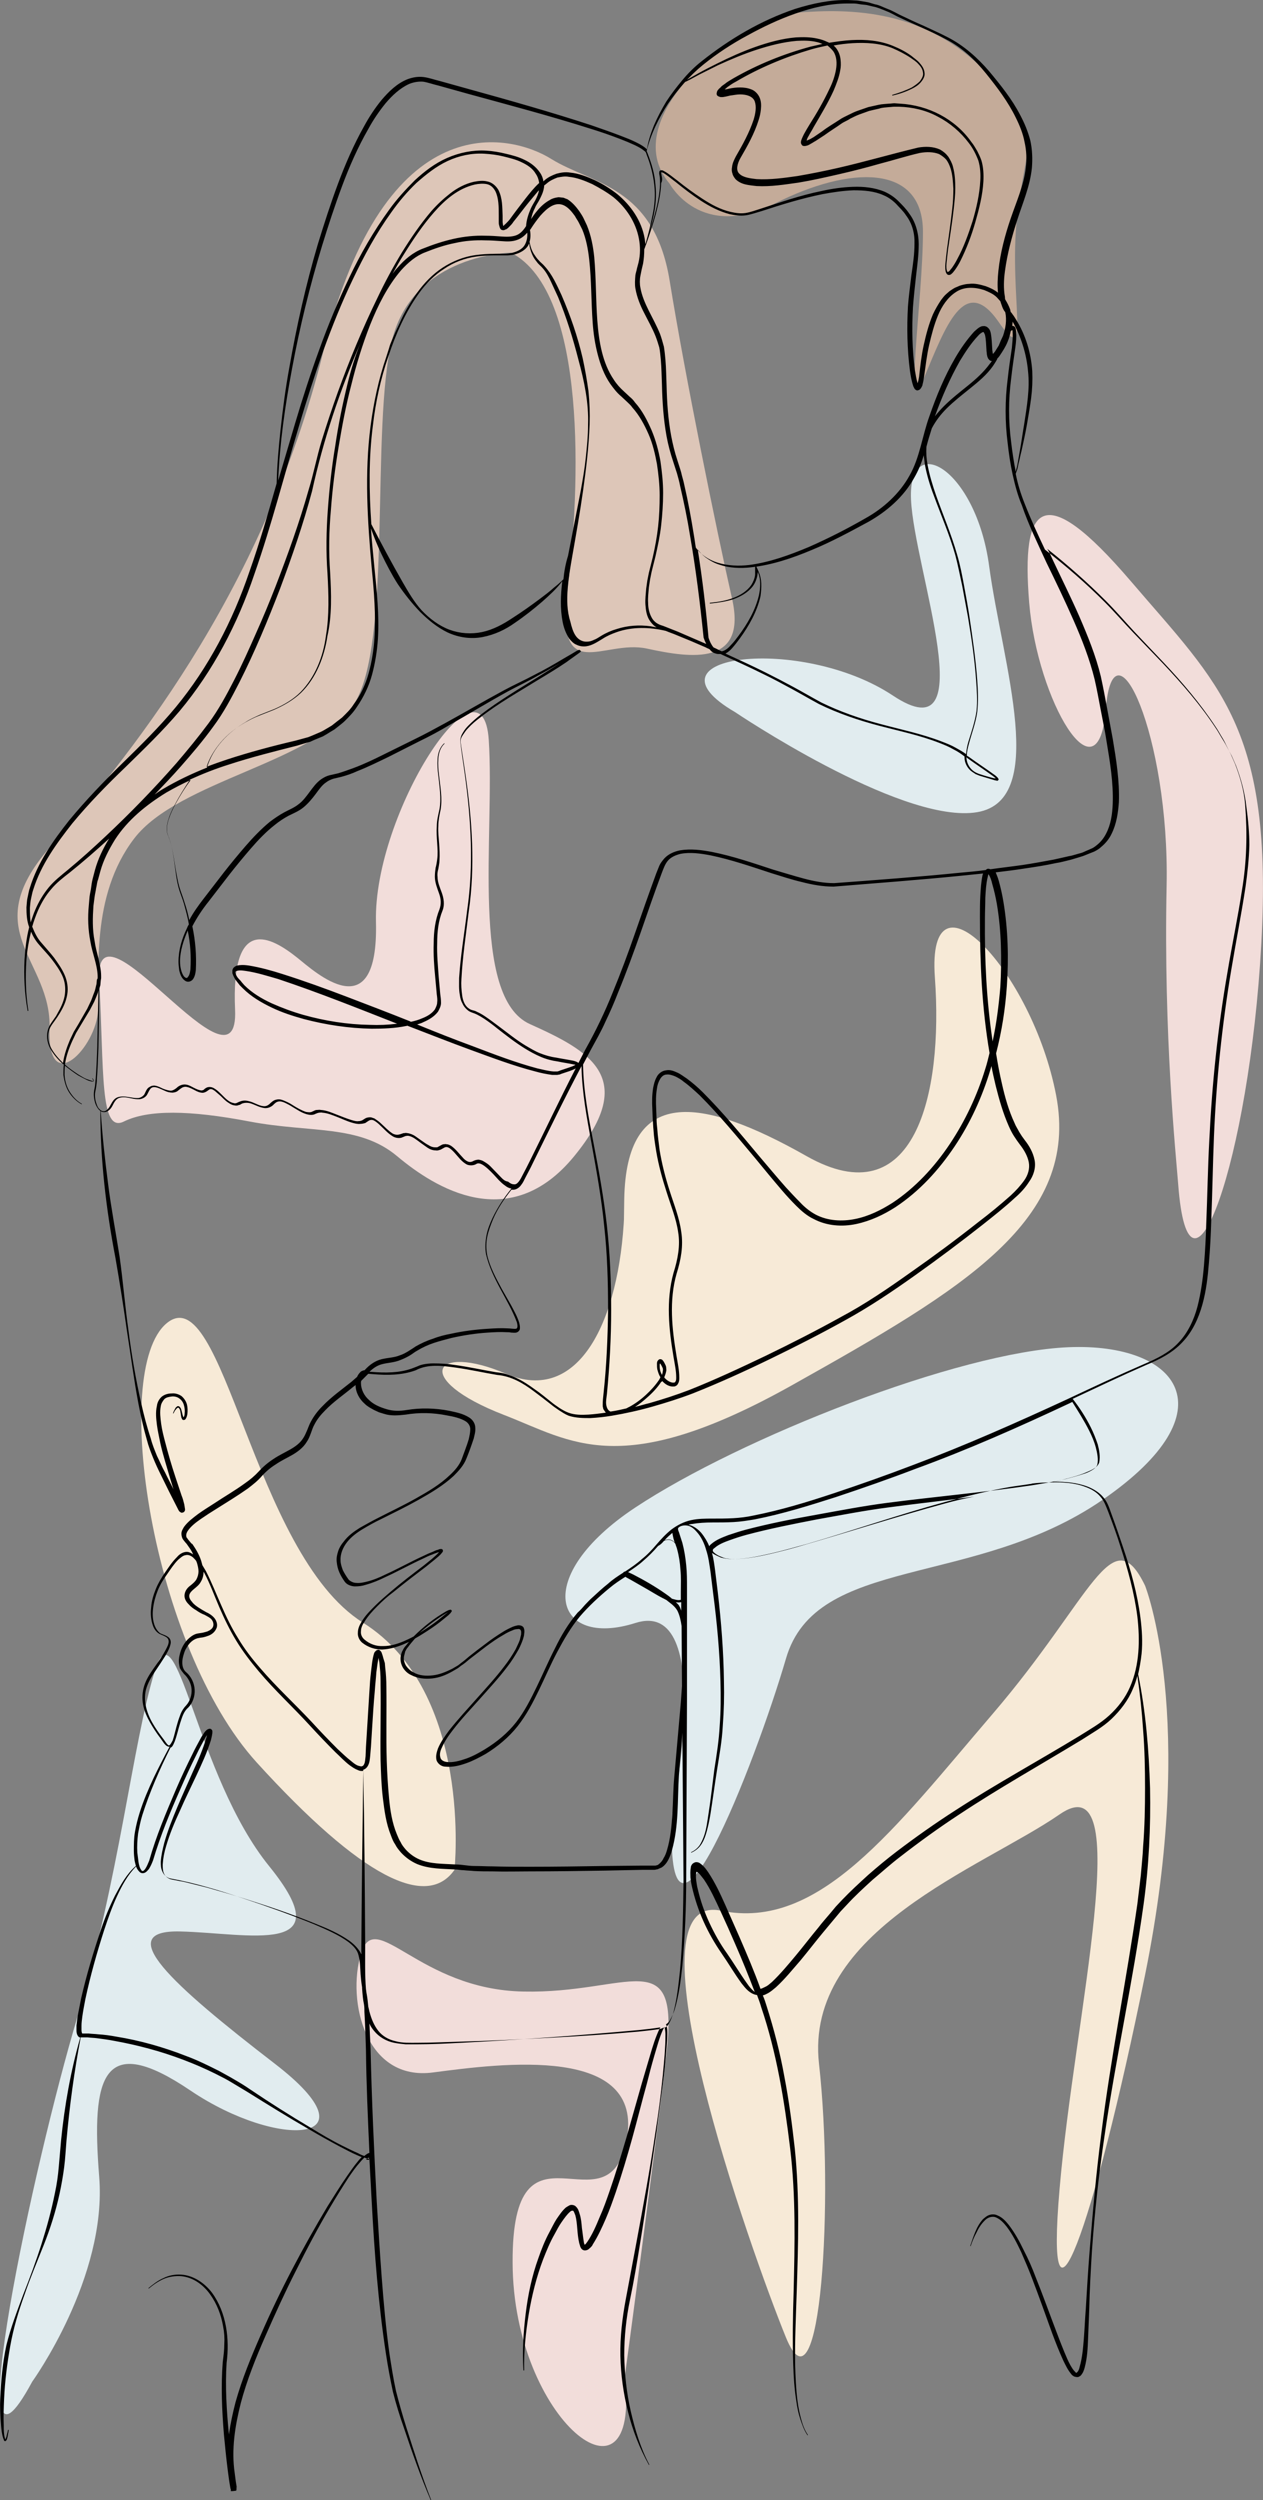
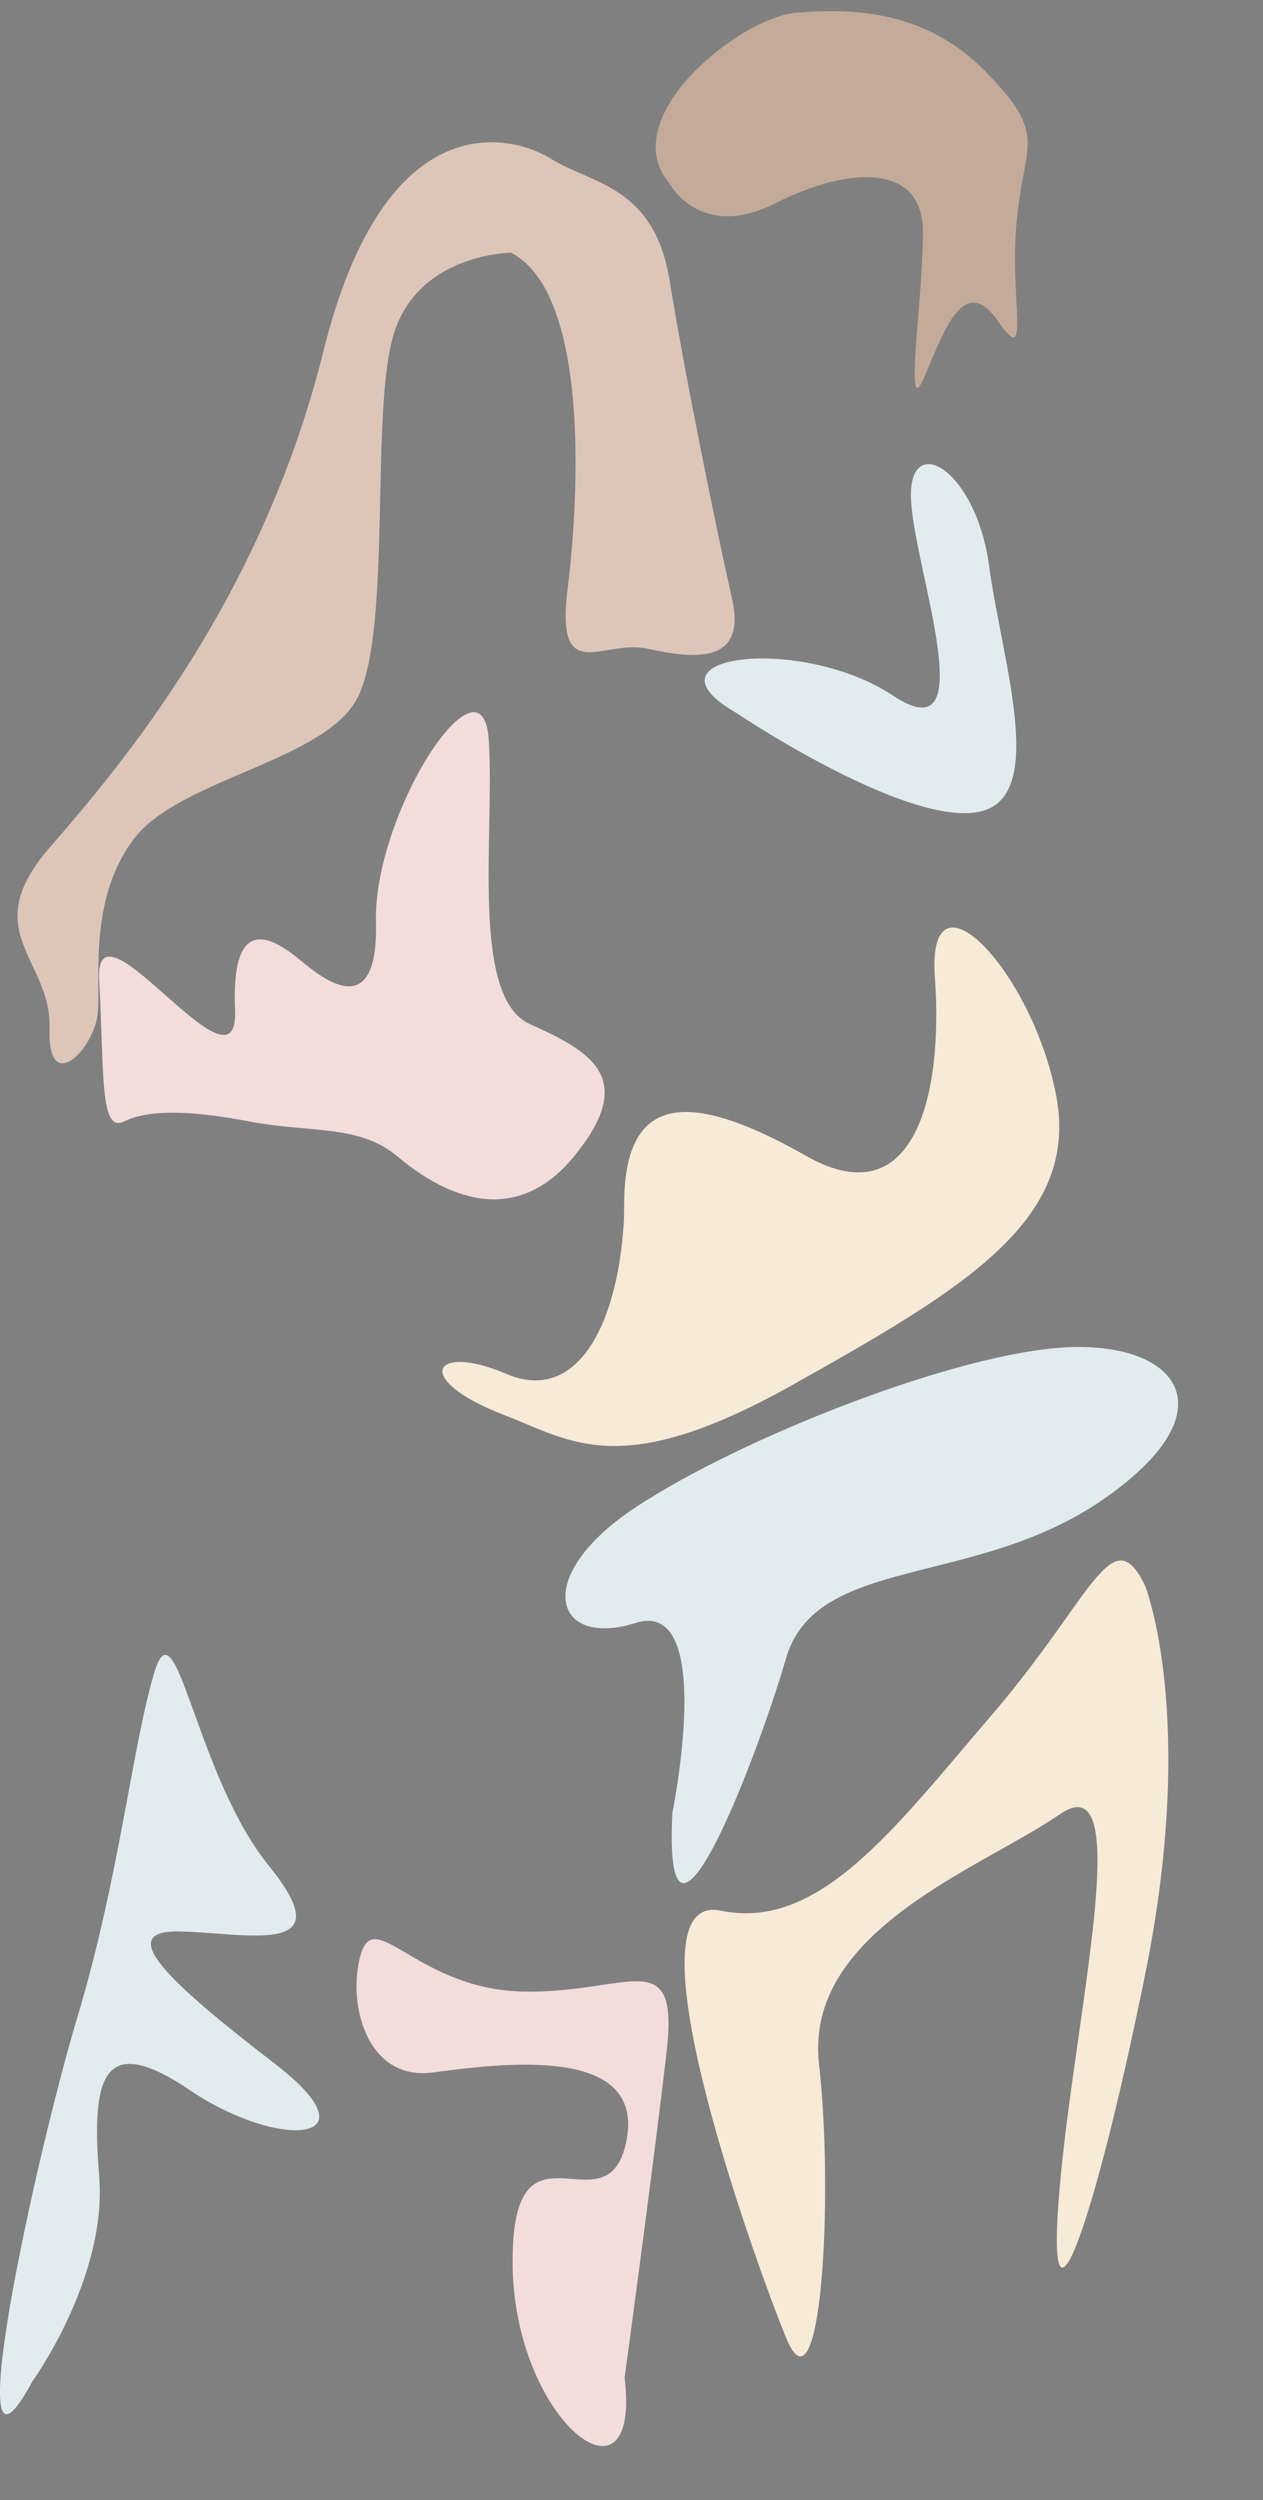
<svg xmlns="http://www.w3.org/2000/svg" version="1.1" id="Layer_1" x="0px" y="0px" style="enable-background:new 0 0 1001 1001;" xml:space="preserve" viewBox="336.43 175.49 328.11 649.15">
  <rect x="336.43" y="175.49" width="328.11" height="649.15" fill="#808080" stroke="none" />
  <style type="text/css">
	.st0{fill:#C4AB99;}
	.st1{fill:#DDC6B8;}
	.st2{fill:#F2DDDA;}
	.st3{fill:#F7EAD7;}
	.st4{fill:#E1ECEF;}
</style>
  <g>
    <g>
      <path class="st0" d="M510.4,223.2c0,0,8,14.9,27.4,5.1c19.4-9.8,38.4-10.4,38.4,7.4s-5.1,50.4,0.4,37.6    c5.4-12.8,10.4-26.9,19.2-14.3c8.7,12.7,2.7-6.4,4.8-26.7s7.9-21.7-7.9-38s-34.9-16.7-49.5-15.5    C528.6,180.1,495.9,206.1,510.4,223.2z" />
      <path class="st1" d="M469.2,241.1c0,0-25.2,0.2-30.9,22.6s0.2,79.6-10,94.7c-10.2,15.1-45.5,19.8-57,34.8s-8.9,35-9.4,44.6    c-0.4,9.6-13.2,22.9-12.6,4.8s-19-25.1,0-47s55.2-64.7,71.2-129.1s48.7-56.3,59.2-49.7c10.5,6.5,26.7,6.9,30.7,31.6    s12.2,64.9,16.2,82.5c4,17.6-10.6,15.5-22.1,13s-23.8,10.1-20.6-15.6S489.2,251.5,469.2,241.1z" />
      <path class="st2" d="M413.7,424.2c4.4,3.5,21.1,19,20.4-9.3s27.7-71.7,29.3-47.3s-4.9,66.8,10.7,73.8s28.2,13.9,11.5,34.3    c-16.7,20.4-36.1,8.3-46,0s-22.5-6-38.3-9c-15.7-3-26.4-3.1-32.7,0c-6.3,3.1-5.1-12.9-6.4-36.8s36.4,32.8,35.3,7.8    C396.4,412.9,406.8,418.7,413.7,424.2z" />
-       <path class="st3" d="M454.5,661c0,0,4.9-46.2-23.8-64.2s-36.2-90.1-51-77.7c-14.7,12.3-3.8,84,23.4,114    C430.4,663.1,447.3,671.3,454.5,661z" />
      <path class="st4" d="M511.1,646.2c0,0,11.5-56-9.6-49.3s-27.2-12,0-30c27.2-18,83.9-40.4,112.5-41.6s42.4,16.5,8.9,39.6    s-74.5,14.2-82.3,41.3C532.7,633.2,508.7,695.1,511.1,646.2z" />
      <path class="st4" d="M527.4,360.4c0,0,42.1,28.4,62,26.1c20-2.2,7.4-38.7,4-64s-21.1-35.4-20.3-17.3s19.1,66.7-4.7,50.9    C544.6,340.3,501.8,345.5,527.4,360.4z" />
      <path class="st3" d="M467.4,542.9c17.6,6.8,30.3,17.2,74.9-7.8c44.6-25,74.7-42.8,68.5-75.2c-6.2-32.4-33.7-61.1-31.5-30.6    c2.2,30.6-5.3,62.2-33.3,46.4c-27.9-15.8-46.9-18.1-47.4,11.2c-0.5,29.3,1.2-24,0,3.8c-1.2,27.8-11.8,49.6-30.7,41.5    S443.1,533.5,467.4,542.9z" />
-       <path class="st2" d="M642.5,482.9c-0.6-7.7-3.8-38.4-3-77.4s-13.8-70.6-15.8-45.9c-1.9,24.7-17.8-2.1-19.9-27.6s3.3-32.6,26.4-5.6    c23.1,27,37,38,33.9,94.2C661,476.9,645.3,520.6,642.5,482.9z" />
      <path class="st3" d="M633.9,587.2c0,0,13.6,34.1,0,101.1s-26.1,100.3-22.2,55.5c3.8-44.7,20.1-111.1,0-97.2    c-20.1,13.9-66.4,30.1-62.5,64.8c3.9,34.7,0.5,93.3-8.6,71c-9.1-22.4-42.4-116.1-16.9-110.8s45-21.2,70.7-51.2    C620.2,590.3,625.3,569.5,633.9,587.2z" />
      <path class="st2" d="M498.7,792.9c0,0,7.6-56,10.9-84.6s-9.9-15.1-37.2-15.7c-27.3-0.5-38.5-22.1-42.2-9.8    c-3.7,12.3,1.2,33.2,18.8,30.8c17.6-2.3,55-7.3,50.2,17.6c-4.8,24.9-29.8-9.1-29.6,31.8C469.7,804,503.1,829.7,498.7,792.9z" />
      <path class="st4" d="M344.8,793.9c0,0,19.5-27,17.4-53.2c-2.1-26.2,0.9-37.8,23.7-22.4c22.8,15.4,49,13.9,22-6.9    s-42.4-34.8-24.7-34.4s42.3,6.7,23.2-16.9c-19.2-23.6-24.1-69.1-29.8-50.6c-5.7,18.6-9.2,53.9-20.2,90.2    C345.5,736.1,324.8,831,344.8,793.9z" />
    </g>
    <g>
      <path d="M397.9,822.5C397.9,822.5,397.9,822.5,397.9,822.5C397.9,822.5,398,822.5,397.9,822.5z" />
-       <path d="M660.2,384.8c-0.4-3.6-1.4-7.2-2.7-10.6l-1.1-2.5l-1.3-2.4c-0.4-0.8-0.9-1.6-1.4-2.4c-0.5-0.8-0.9-1.6-1.4-2.3    c-4-6.1-8.8-11.6-13.8-16.9l-7.6-7.9c-2.5-2.6-4.9-5.4-7.5-8c-4.9-4.9-10.1-9.4-15.5-13.6c-1.9-4-3.7-7.9-5.3-12    c-1-2.5-1.8-5.1-2.3-7.7c0,0,0,0,0,0c0.1-0.3,0.2-0.6,0.3-0.8c0.2-0.6,0.3-1.1,0.4-1.7c0.3-1.1,0.5-2.3,0.8-3.4    c0.5-2.3,1-4.5,1.4-6.8c0.4-2.3,0.8-4.6,1.1-6.9c0.3-2.3,0.4-4.7,0.3-7c-0.3-4.7-1.7-9.4-4.2-13.4c-0.3-0.5-0.6-1-1-1.5    c-0.1-0.2-0.3-0.4-0.4-0.5c-0.1-0.3-0.1-0.6-0.2-0.8c-0.3-0.8-0.7-1.6-1.2-2.4c-0.1-0.2-0.1-0.5-0.1-0.7c-0.4-2.2-0.3-4.5,0-6.7    c0.6-4.5,1.8-9,3.2-13.3c1.4-4.4,3.3-8.7,3.8-13.5c0.2-2.4,0.1-4.8-0.4-7.1c-0.6-2.3-1.5-4.5-2.6-6.6c-2.2-4.2-5.1-7.8-8.1-11.4    c-3-3.5-6.6-6.7-10.7-8.8c-2.1-1.1-4.2-2-6.3-3c-2.1-0.9-4.2-1.9-6.3-2.9c-1-0.5-2-1.1-3.1-1.5c-1.1-0.4-2.1-1-3.3-1.2l-1.7-0.5    c-0.6-0.1-1.2-0.2-1.7-0.3c-0.6-0.1-1.2-0.2-1.7-0.2l-1.8-0.1c-4.7-0.1-9.3,0.9-13.8,2.3c-8.9,3-17,7.8-24.3,13.6    c-1.8,1.4-3.5,3.1-5,4.9c-1.5,1.8-2.9,3.6-4.2,5.6c-1.2,2-2.3,4.1-3.2,6.2c-0.8,2-1.5,4.1-1.8,6.2c-0.1-0.1-0.1-0.2-0.2-0.2    c-0.3-0.3-0.6-0.5-0.9-0.7c-0.6-0.4-1.2-0.7-1.8-1c-1.2-0.6-2.5-1.1-3.8-1.6c-2.6-1-5.2-1.9-7.8-2.8c-10.4-3.4-21-6.4-31.5-9.3    l-7.9-2.2c-1.3-0.3-2.6-0.8-4.1-1c-1.5-0.2-3,0.1-4.3,0.6c-2.7,1.1-4.8,3.2-6.6,5.3c-1.8,2.2-3.3,4.5-4.6,6.9    c-2.7,4.8-4.9,9.9-6.8,15c-1.9,5.1-3.6,10.4-5.2,15.6c-3.1,10.5-5.5,21.2-7.4,32c-1,5.4-1.7,10.8-2.3,16.3    c-0.5,4.6-0.9,9.2-1,13.8c-2.2,7.7-4.4,15.4-7.1,23c-4.3,12.7-10.6,24.8-19.1,35.1c-4.3,5.2-9.1,9.9-13.9,14.6    c-4.8,4.7-9.5,9.6-13.8,14.8c-4.2,5.3-8.2,11-10.2,17.5c-0.3,0.8-0.4,1.7-0.6,2.5c-0.2,0.8-0.2,1.7-0.3,2.6c0,1.7,0.1,3.5,0.7,5.1    c0,0,0,0.1,0,0.1c-0.7,2.7-1,5.5-1.2,8.3c-0.2,4.4,0,8.9,0.8,13.3c0,0,0,0.1,0.1,0.1c0,0,0.1,0,0.1-0.1c-0.7-4.4-0.8-8.8-0.5-13.2    c0.2-2.5,0.6-4.9,1.2-7.3c0.5,1.2,1.2,2.4,2.1,3.4c1.1,1.3,2.3,2.5,3.3,3.8c1,1.3,2,2.7,2.7,4.2c0.7,1.5,0.9,3.1,0.7,4.8    c-0.2,1.6-0.9,3.2-1.7,4.6l-0.6,1.1l-0.7,1c-0.5,0.7-1,1.4-1.3,2.2c-0.6,1.7-0.4,3.5,0.4,5.1c0.8,1.5,1.9,2.8,3.2,4    c0.1,0.1,0.3,0.2,0.4,0.3c-0.1,0.9-0.1,1.8-0.1,2.7c0.2,1.5,0.6,3.1,1.4,4.4c0.8,1.3,2,2.5,3.3,3.2c0,0,0.1,0,0.1,0    c0,0,0-0.1,0-0.1l0,0c-1.3-0.7-2.4-1.9-3.2-3.2c-0.8-1.3-1.2-2.8-1.3-4.3c0-0.8,0-1.6,0.1-2.4c1.1,0.9,2.2,1.7,3.4,2.5    c0.7,0.4,1.5,0.8,2.3,1.2c0.4,0.2,0.8,0.3,1.2,0.4c0.1,0,0.2,0,0.3,0c0.1,0,0.3,0,0.3-0.2c0-0.3-0.2-0.4-0.3-0.6c0,0,0,0,0,0    c0,0-0.1,0-0.1,0c0,0,0,0.1,0,0.1l0,0c0.1,0.1,0.3,0.3,0.3,0.5c0,0.1-0.3,0.1-0.5,0c-0.4-0.1-0.8-0.3-1.2-0.4    c-0.8-0.3-1.5-0.8-2.2-1.2c-1.2-0.8-2.4-1.6-3.5-2.6c0.3-2.1,1-4.1,1.9-6.1l1-2.1l1.2-2l2.4-4l1.1-2.1c0.3-0.7,0.6-1.4,0.9-2.2    c0.1-0.2,0.1-0.5,0.2-0.7c-0.1,4.9-0.2,9.7-0.3,14.6c-0.1,2.7-0.2,5.5-0.4,8.2c-0.1,0.7-0.1,1.4-0.2,2c-0.1,0.7-0.3,1.3-0.3,2.1    c0,0.7,0.1,1.4,0.3,2.1c0.2,0.7,0.5,1.3,1,1.9c0.1,0.1,0.3,0.2,0.4,0.4c0,12.7,1.5,25.5,3.9,38c1.1,6.3,2.1,12.6,3,19    c1,6.3,1.8,12.7,3,19c0.6,3.1,1.3,6.3,2.2,9.4c0.4,1.6,1,3.1,1.6,4.6c0.6,1.5,1.3,3,2,4.4c1.4,2.9,2.8,5.7,4.3,8.6    c0.1,0.2,0.2,0.4,0.3,0.6c0.1,0.1,0.1,0.2,0.2,0.3c0.1,0.1,0.1,0.1,0.4,0.3c0.2,0.1,0.3,0.1,0.6,0c0.3-0.1,0.4-0.3,0.4-0.4    c0.1-0.1,0.1-0.2,0.1-0.2l0-0.1c0-0.4-0.1-0.6-0.1-0.8l-0.1-0.6c-0.2-0.8-0.4-1.6-0.7-2.3L382,559c-1-3-1.9-6.1-2.7-9.2    c-0.4-1.5-0.8-3.1-1-4.6c-0.2-1.5-0.4-3.1-0.1-4.6c0.1-0.7,0.5-1.3,0.9-1.8c0.5-0.5,1.2-0.6,1.9-0.7c0.7-0.1,1.5,0.1,2,0.5    c0.6,0.4,1,1,1.2,1.7c0.2,0.7,0.3,1.5,0.2,2.2c0,0.4-0.1,0.8-0.3,1c0,0,0,0,0,0c0,0,0,0,0,0c-0.1-0.1-0.1-0.3-0.2-0.5    c-0.1-0.4-0.2-0.8-0.3-1.2c-0.1-0.4-0.2-0.8-0.6-1.1c-0.1-0.1-0.2-0.1-0.4-0.1c-0.1,0-0.2,0.1-0.3,0.2c-0.2,0.1-0.3,0.3-0.4,0.5    c-0.2,0.4-0.4,0.7-0.5,1.1c0,0,0,0.1,0,0.1c0,0,0.1,0,0.1,0c0.2-0.4,0.3-0.7,0.6-1c0.2-0.3,0.6-0.7,0.8-0.4c0.2,0.2,0.4,0.6,0.4,1    c0.1,0.4,0.1,0.8,0.2,1.2c0,0.2,0.1,0.4,0.2,0.6c0.1,0.1,0.1,0.3,0.4,0.3c0.3,0,0.4-0.1,0.5-0.2c0.3-0.4,0.4-0.8,0.5-1.3    c0.1-0.8,0.1-1.7-0.1-2.5c-0.2-0.8-0.7-1.6-1.4-2.2c-0.7-0.5-1.7-0.8-2.5-0.7c-0.9,0-1.8,0.2-2.6,0.8c-0.7,0.6-1.2,1.5-1.3,2.4    c-0.4,1.7-0.2,3.4,0,5c0.2,1.6,0.6,3.2,0.9,4.8c0.7,3.1,1.7,6.2,2.6,9.3l0.8,2.6c-0.7-1.5-1.5-2.9-2.2-4.4    c-0.8-1.4-1.4-2.9-2.1-4.3c-0.6-1.5-1.2-2.9-1.6-4.5c-1-3-1.8-6.1-2.5-9.2c-1.4-6.2-2.5-12.6-3.3-18.9c-0.9-6.3-1.4-12.7-2.3-19.1    c-1-6.4-2.2-12.6-3-19c-0.8-6.2-1.5-12.5-1.9-18.8c0.1,0.1,0.2,0.1,0.4,0.2c0.4,0.1,0.8,0.1,1.2-0.1c0.7-0.3,1.2-1,1.5-1.6    c0.3-0.6,0.6-1.2,1.1-1.6c0.5-0.4,1.1-0.5,1.8-0.5c1.3,0,2.6,0.6,4.1,0.5c0.8-0.1,1.5-0.5,1.9-1.1c0.4-0.7,0.6-1.3,1-1.7    c0.4-0.4,1-0.4,1.7-0.2c0.6,0.2,1.2,0.5,1.9,0.8c0.6,0.3,1.3,0.5,2.1,0.5l0.6-0.1l0.5-0.2c0.3-0.2,0.6-0.5,0.9-0.7    c0.5-0.4,1-0.6,1.6-0.5c0.6,0.1,1.2,0.4,1.8,0.7c0.6,0.3,1.2,0.7,2,0.8c0.4,0.1,0.8,0,1.2-0.2c0.4-0.2,0.7-0.5,0.9-0.6    c0.4-0.3,1,0,1.5,0.4c0.5,0.4,1,0.9,1.5,1.3c0.5,0.5,1,1,1.5,1.4c0.6,0.4,1.2,0.9,2,1c0.4,0.1,0.8,0.1,1.2-0.1    c0.2,0,0.4-0.1,0.5-0.2l0.4-0.2c0.6-0.2,1.2-0.2,1.8-0.1c1.3,0.3,2.4,1.1,3.9,1.3c0.8,0.1,1.6-0.2,2.2-0.7c0.6-0.6,0.9-0.9,1.5-1    c0.5-0.1,1.2,0.1,1.8,0.4c0.6,0.3,1.2,0.6,1.8,1c1.2,0.7,2.3,1.5,3.7,1.9c0.7,0.2,1.6,0.3,2.3-0.1l0.5-0.2c0.1,0,0.3-0.1,0.4-0.1    c0.3,0,0.6-0.1,0.9,0c1.3,0.1,2.5,0.6,3.8,1.1c1.3,0.5,2.5,1.1,3.9,1.5c0.7,0.2,1.4,0.4,2.2,0.3c0.4,0,0.8-0.1,1.2-0.2l0.9-0.6    c0.5-0.3,1-0.3,1.5,0c0.5,0.3,1,0.7,1.5,1.2c1,0.9,1.9,2,3.2,2.8c0.6,0.4,1.5,0.6,2.3,0.4l1-0.4c0.1-0.1,0.3,0,0.4-0.1    c0.1,0,0.3,0,0.4,0c1.2,0.2,2.2,1.1,3.3,1.9c0.6,0.4,1.1,0.8,1.7,1.2c0.6,0.4,1.3,0.7,2.2,0.7c0.4,0.1,0.8-0.1,1.2-0.2l0.9-0.5    c0.5-0.3,0.9-0.2,1.4,0.1c1,0.7,1.8,1.8,2.8,2.9c0.5,0.5,1,1,1.8,1.4c0.8,0.3,1.8,0.2,2.4-0.2c0.8-0.5,2,0.4,3,1.3    c1,0.9,1.9,1.9,2.8,2.9c0.5,0.5,1,1,1.6,1.4c0.5,0.4,1,0.7,1.7,0.8c-1.9,2.3-3.6,4.9-4.9,7.6c-0.7,1.5-1.3,3-1.6,4.6    c-0.3,1.6-0.4,3.3-0.1,4.9c1.5,6.4,5.8,11.7,8,17.6c0.2,0.7,0.3,1.6-0.2,1.7c-0.5,0.1-1.5-0.1-2.3-0.1c-1.6-0.1-3.3,0-4.9,0.1    c-3.3,0.2-6.5,0.6-9.7,1.3c-1.6,0.3-3.2,0.7-4.7,1.3c-1.6,0.5-3.1,1.2-4.5,2c-0.7,0.5-1.4,0.9-2,1.3c-0.7,0.4-1.4,0.8-2.1,1    c-1.4,0.6-3,0.6-4.7,1c-1.7,0.4-3.2,1.5-4.3,2.7c-0.1,0.1-0.1,0.1-0.2,0.2c-0.1,0-0.1,0-0.2,0c-0.3,0.1-0.6,0.2-0.8,0.4    c-0.4,0.4-0.7,0.8-0.9,1.3c-0.5,0.4-1,0.9-1.5,1.3c-2.5,2-5.2,3.9-7.5,6.3c-1.2,1.2-2.2,2.5-3,4c-0.4,0.7-0.7,1.6-1,2.3    c-0.3,0.7-0.6,1.4-1,2c-1.6,2.6-4.9,3.5-7.7,5.4c-1.4,0.9-2.7,2-3.8,3.2c-1.1,1.2-2.3,2.2-3.6,3.1c-2.6,1.9-5.4,3.5-8.1,5.3    c-1.4,0.9-2.7,1.7-4.1,2.7c-1.3,1-2.7,2-3.7,3.4c-0.2,0.4-0.5,0.8-0.6,1.3c-0.1,0.5,0,1.1,0.2,1.6c0.1,0.2,0.3,0.5,0.4,0.6    l0.4,0.5c0.3,0.3,0.5,0.6,0.7,0.9c0.5,0.7,1,1.4,1.3,2.2c-0.3-0.2-0.6-0.4-0.9-0.5c-0.4-0.2-0.9-0.2-1.3-0.1    c-0.9,0.2-1.6,0.8-2.1,1.4c-1.2,1.2-2.1,2.6-3,3.9c-0.9,1.3-1.8,2.8-2.4,4.3c-0.6,1.5-1.1,3.1-1.2,4.7c-0.2,1.6-0.1,3.3,0.5,4.9    c0.3,0.8,0.8,1.5,1.6,2c0.8,0.4,1.6,0.6,2.1,1.1c0.5,0.5,0.4,1.3,0.1,2c-0.3,0.7-0.7,1.4-1.1,2.1c-0.8,1.4-1.8,2.7-2.7,4    c-0.9,1.3-1.8,2.7-2.3,4.3c-0.5,1.6-0.6,3.3-0.3,4.9c0.3,1.6,1,3.2,1.8,4.6c0.8,1.4,1.7,2.8,2.7,4.1l0.7,1c0.2,0.3,0.5,0.7,0.9,1    c0.2,0.1,0.5,0.3,0.8,0.2c-1.4,2.6-2.8,5.3-4.1,8c-1.4,3-2.7,6-3.7,9.2c-0.5,1.6-0.9,3.2-1.2,4.9c-0.3,1.7-0.3,3.3-0.3,5    c0,0.8,0.1,1.7,0.2,2.5c0.2,0.8,0.3,1.7,0.9,2.5c0.2,0.2,0.3,0.4,0.6,0.6c0.3,0.2,0.7,0.2,1,0.1c0.6-0.2,0.9-0.7,1.2-1    c0.5-0.8,0.8-1.5,1.1-2.3c1.9-6.4,4.4-12.4,7.1-18.5c1.3-3,2.7-6,4.2-9c0.7-1.5,1.5-2.9,2.3-4.4c0.1-0.2,0.3-0.4,0.4-0.6    c0,0.2-0.1,0.4-0.1,0.5c-0.9,3.1-2.2,6.1-3.6,9.1c-1.3,3-2.7,6-4,9.1c-1.3,3.1-2.5,6.1-3.4,9.3c-0.4,1.6-0.8,3.2-0.9,4.9    c0,0.8,0,1.7,0.4,2.5c0.3,0.8,1,1.5,1.9,1.8c6.6,1.2,12.8,3.1,19.1,5.2c6.3,2.1,12.5,4.3,18.6,6.8c3,1.3,6.1,2.6,8.7,4.5    c1.3,1,2.4,2.1,2.7,3.6c0.4,1.5,0.4,3.2,0.5,4.8c0.1,1.1,0.2,2.3,0.4,3.4c0,0.1,0,0.2,0,0.3c0.1,1.4,0.2,2.8,0.5,4.2    c0.1,0.6,0.1,1.3,0.1,1.9c0.2,3.3,0.3,6.6,0.4,9.9c0.1,8.9,0.5,17.8,0.9,26.7c0,0,0,0,0,0c-0.5,0.1-0.8,0.4-1.1,0.6    c-0.1,0.1-0.1,0.1-0.2,0.2c-0.6-0.2-1.1-0.4-1.6-0.7c-1.4-0.6-2.8-1.3-4.2-2c-2.8-1.4-5.5-3-8.1-4.6c-5.4-3.2-10.6-6.5-15.8-10    c-1.3-0.9-2.6-1.7-4-2.5c-1.3-0.8-2.7-1.5-4.1-2.3c-2.8-1.4-5.6-2.8-8.6-3.9c-5.9-2.3-11.9-4-18.1-5c-1.6-0.3-3.1-0.5-4.7-0.6    c-0.8-0.1-1.6-0.1-2.4-0.2c-0.4,0-0.8,0-1.2,0l-0.5,0l0,0c-0.1-0.1-0.2-0.5-0.2-0.9c0-0.4,0-0.7,0-1.1c0-0.8,0.1-1.5,0.2-2.3    c0.2-1.5,0.5-3,0.8-4.6c1.3-6.1,3-12.1,4.9-18c1-3,2-5.9,3.3-8.7c1.3-2.8,2.8-5.6,5-7.8l0,0c0,0,0-0.1,0-0.1c0,0-0.1,0-0.1,0    c-2.4,2.1-3.9,4.9-5.4,7.7c-1.4,2.8-2.6,5.7-3.6,8.7c-2,5.9-3.8,11.9-5.2,18c-0.3,1.5-0.6,3.1-0.9,4.6c-0.1,0.8-0.2,1.6-0.3,2.4    c0,0.4,0,0.8,0,1.2c0,0.4,0,0.9,0.3,1.4c0,0.1,0.1,0.1,0.1,0.2c0.1,0.1,0.2,0.1,0.2,0.2c0.1,0.1,0.2,0.1,0.4,0.1    c-2.5,8.7-4.1,17.7-5,26.7l-0.6,6.9c-0.2,2.3-0.5,4.5-1,6.8c-0.9,4.5-2.1,8.9-3.5,13.3c-1.4,4.4-3,8.7-4.7,13    c-1.6,4.3-3.3,8.7-4.4,13.2c-1,4.6-1.4,9.2-1.6,13.8c-0.1,2.3,0,4.6,0.2,7c0.1,1.2,0.2,2.3,0.6,3.5c0.1,0.1,0.1,0.3,0.2,0.5    c0.1,0.1,0.2,0.2,0.4,0.1c0.1-0.1,0.2-0.2,0.2-0.2c0.2-0.3,0.2-0.6,0.3-0.9c0.1-0.6,0.2-1.2,0.3-1.7c0,0,0-0.1-0.1-0.1    c0,0-0.1,0-0.1,0.1c-0.1,0.6-0.3,1.1-0.4,1.7c-0.1,0.3-0.2,0.5-0.3,0.7c0,0,0,0,0,0c0-0.1-0.1-0.2-0.1-0.3    c-0.3-1.1-0.3-2.2-0.3-3.4c-0.1-2.3,0-4.6,0.1-6.9c0.2-4.6,0.8-9.2,1.6-13.7c0.8-4.5,2.1-8.9,3.7-13.3c1.5-4.4,3.3-8.6,5-12.9    c1.7-4.3,3.1-8.7,4.1-13.3c0.5-2.3,0.9-4.6,1.2-6.9c0.3-2.3,0.4-4.6,0.6-6.9c0.8-9,2-17.9,3.7-26.8c0,0,0,0,0.1,0l0.6,0    c0.4,0,0.8,0,1.1,0c0.8,0.1,1.5,0.1,2.3,0.2c1.5,0.2,3.1,0.4,4.6,0.7c6.1,1.1,12.1,2.7,17.9,4.9c2.9,1.1,5.7,2.3,8.5,3.7    c1.4,0.7,2.8,1.4,4.1,2.2c1.3,0.8,2.7,1.6,4,2.4c5.3,3.3,10.6,6.6,16,9.7c2.7,1.6,5.4,3.1,8.2,4.6c1.4,0.7,2.8,1.5,4.2,2.1    c0.5,0.2,0.9,0.4,1.4,0.6c-0.4,0.4-0.7,0.7-1,1.1c-1,1.2-1.9,2.5-2.8,3.8c-1.8,2.6-3.4,5.2-5.1,7.9c-6.4,10.7-12.3,21.8-17.3,33.3    c-2.5,5.7-4.9,11.5-6.6,17.6c-0.7,2.7-1.3,5.5-1.7,8.3c-0.6-6.2-1-12.4-0.6-18.6c0.8-6.1,0-13-3.8-18.2c-1.9-2.5-4.8-4.5-8-4.7    c-1.6-0.1-3.2,0.2-4.6,0.9c-1.4,0.6-2.7,1.6-3.9,2.6c0,0,0,0.1,0,0.1c0,0,0.1,0,0.1,0c1.2-1,2.5-1.9,3.9-2.5    c1.4-0.6,3-0.8,4.5-0.7c3.1,0.3,5.7,2.2,7.5,4.7c1.8,2.5,2.9,5.4,3.4,8.4c0.3,1.5,0.4,3,0.3,4.6c0,1.5-0.2,3-0.4,4.6    c-0.5,6.3-0.2,12.6,0.3,18.8c0.3,3.1,0.6,6.2,1,9.3c0.2,1.6,0.4,3.1,0.7,4.7l0.1,0.3l0,0.2c0.5-0.2-1.1,0.5,1.4,0.1    c0.1-0.4,0-0.3,0.1-0.4c0-0.1,0-0.1,0-0.2c0,0,0,0-0.1,0l0-0.1l0,0c0,0,0.1,0,0.1,0c0-0.1,0-0.2,0-0.4l-0.2-1.2    c-0.1-0.8-0.2-1.6-0.3-2.3c-0.9-6.1,0.1-12.3,1.6-18.2c1.6-6,3.9-11.7,6.4-17.4c2.5-5.7,5.1-11.4,7.9-16.9    c2.8-5.6,5.7-11.1,8.9-16.5c1.6-2.7,3.2-5.3,4.9-7.9c0.9-1.3,1.8-2.6,2.8-3.7c0.4-0.5,0.8-0.9,1.2-1.3c0.1,0,0.1,0,0.2,0.1    c0.3,0.1,0.7,0.2,1.1,0.3c0.2,3.7,0.4,7.4,0.6,11.1c0.7,13.2,1.7,26.4,3.7,39.5c0.5,3.3,1.1,6.5,1.8,9.8c0.8,3.2,1.8,6.4,2.9,9.5    c2.1,6.3,4.3,12.5,6.9,18.6c0,0,0.1,0.1,0.1,0c0,0,0.1-0.1,0-0.1c-2.4-6.1-4.4-12.4-6.4-18.7c-1-3.2-1.9-6.3-2.7-9.5    c-0.7-3.2-1.2-6.5-1.7-9.7c-0.9-6.5-1.5-13.1-2-19.7c-0.5-6.6-0.9-13.2-1.3-19.8c-0.7-13.2-1.3-26.4-1.6-39.6    c-0.1-2.2-0.2-4.4-0.3-6.6c0.3,0.7,0.7,1.3,1.2,1.9c1.3,1.6,3.2,2.7,5.2,3.1c1,0.2,2,0.3,3,0.4c1,0,1.9,0,2.9,0    c3.9,0,7.7-0.2,11.6-0.4c15.4-0.8,30.7-1.9,46.1-3.3c1.9-0.2,3.7-0.4,5.6-0.7c-0.1,0.1-0.1,0.2-0.2,0.3c-1.1,2.3-1.8,4.6-2.5,7    c-0.7,2.4-1.4,4.7-2.1,7.1l-4,14.1c-1.4,4.7-2.8,9.4-4.4,14c-0.8,2.3-1.6,4.6-2.6,6.8c-0.9,2.2-1.9,4.5-3.2,6.4    c-0.2,0.2-0.3,0.5-0.5,0.6c-0.1,0.1-0.2,0.2-0.2,0.2c0,0,0,0,0-0.1c-0.1-0.2-0.2-0.5-0.2-0.7c-0.2-1.1-0.3-2.3-0.5-3.6    c-0.1-1.2-0.2-2.5-0.6-3.7c-0.2-0.6-0.3-1.3-1.1-2c-0.4-0.3-1.1-0.4-1.5-0.2c-0.4,0.2-0.7,0.4-1,0.6c-1,0.9-1.7,2-2.4,3    c-0.7,1.1-1.2,2.2-1.8,3.3c-1.2,2.2-2.1,4.5-2.9,6.8c-1.7,4.7-2.7,9.5-3.3,14.4c-0.6,4.9-0.9,9.8-0.6,14.7c0,0,0,0.1,0.1,0.1    c0,0,0.1,0,0.1-0.1c-0.1-4.9,0.4-9.8,1.2-14.6c0.8-4.8,2-9.6,3.7-14.1c0.9-2.3,1.8-4.5,3-6.6c0.6-1.1,1.1-2.1,1.8-3.1    c0.7-1,1.4-2,2.2-2.7c0.2-0.2,0.4-0.3,0.6-0.3c0.2,0,0.1,0,0.2,0c0.2,0.1,0.4,0.7,0.6,1.2c0.3,1.1,0.4,2.3,0.5,3.5    c0.1,1.2,0.2,2.4,0.5,3.7c0.1,0.3,0.2,0.7,0.3,1c0.1,0.2,0.2,0.4,0.4,0.6c0.2,0.2,0.6,0.4,1,0.3c0.7-0.1,0.9-0.5,1.2-0.7    c0.3-0.3,0.5-0.5,0.6-0.8c1.4-2.2,2.4-4.4,3.4-6.7c1-2.3,1.8-4.6,2.6-6.9c1.6-4.7,3-9.4,4.3-14.1c1.3-4.7,2.5-9.5,3.8-14.2    c0.6-2.4,1.2-4.7,1.9-7.1c0.7-2.3,1.3-4.7,2.3-6.9c0.1-0.2,0.3-0.5,0.4-0.6c0,0,0,0.1,0,0.1c0.1,0.5,0.2,1.1,0.2,1.7    c0,1.2,0,2.4-0.1,3.6c-0.1,2.4-0.4,4.9-0.6,7.3c-0.5,4.9-1.1,9.7-1.9,14.6c-1.4,9.7-3.2,19.3-5,29c-0.9,4.8-1.8,9.6-2.7,14.4    c-0.9,4.8-1.5,9.8-1.4,14.7c0.1,4.9,0.8,9.9,2,14.6c1.2,4.8,3,9.4,5.4,13.7c0,0,0.1,0,0.1,0c0,0,0-0.1,0-0.1    c-2.3-4.3-3.7-9.1-4.8-13.8c-1.1-4.8-1.6-9.6-1.7-14.5c0-4.9,0.5-9.7,1.5-14.5c1-4.8,1.8-9.6,2.6-14.5c1.6-9.7,2.9-19.4,4.3-29.1    c0.6-4.9,1.3-9.7,1.9-14.6c0.3-2.4,0.5-4.9,0.7-7.3c0.1-1.2,0.2-2.5,0.2-3.7c0-0.6,0-1.2-0.2-1.9c0-0.1-0.1-0.3-0.2-0.4    c0,0,0.1,0,0.1,0c0.4-0.3,0.8-0.7,1-1.1c0.5-0.9,0.9-1.8,1.2-2.7c1.1-3.7,1.6-7.6,2-11.4c0.7-7.7,1-15.4,1-23.1l0.2-46.2l0-23.1    l0-5.8c0-1.9,0-3.9-0.2-5.8c-0.2-2-0.5-3.9-1-5.8c-0.3-0.9-0.6-1.9-0.9-2.8c-0.2-0.4-0.3-0.9-0.2-1c0-0.1,0.2-0.3,0.6-0.5    c0.7-0.3,1.5-0.3,2.2-0.1c0.8,0.3,1.4,0.8,2,1.5c1.2,1.3,2,3,2.5,4.8c0.6,1.8,0.8,3.6,1.1,5.5l0.7,5.7c1,7.6,1.7,15.3,1.9,22.9    c0.1,3.8,0.1,7.7-0.2,11.5c-0.2,3.8-0.8,7.6-1.4,11.4c-0.5,3.8-0.9,7.6-1.5,11.4c-0.3,1.9-0.5,3.8-1.1,5.6    c-0.3,0.9-0.7,1.8-1.2,2.6c-0.6,0.8-1.3,1.4-2.2,1.8c0,0-0.1,0.1,0,0.1c0,0,0.1,0.1,0.1,0c0.9-0.4,1.7-1,2.3-1.8    c0.6-0.8,1-1.7,1.3-2.6c0.6-1.8,1-3.8,1.3-5.6c0.6-3.8,1.1-7.6,1.7-11.4c0.6-3.8,1.3-7.6,1.5-11.5c0.3-3.9,0.4-7.7,0.3-11.6    c-0.1-7.7-0.7-15.4-1.6-23.1l-0.7-5.7c-0.2-1.5-0.4-3-0.8-4.5c0.4,0.3,0.8,0.5,1.2,0.7c0.4,0.2,0.7,0.3,1.1,0.5    c0.4,0.1,0.8,0.2,1.3,0.3c0.8,0.1,1.6,0.1,2.5,0.1c3.2-0.1,6.3-0.8,9.4-1.5c3.1-0.7,6.1-1.6,9.1-2.4c12-3.5,23.8-7.6,35.9-10.9    c5.5-1.5,11.1-2.9,16.8-3.9c1.8-0.3,3.6-0.5,5.4-0.8c0.1,0,0.3,0,0.4-0.1c1.6-0.2,3.2-0.3,4.9-0.3c3.1-0.1,6.3,0.1,9.1,1.2    c1.4,0.5,2.8,1.3,3.8,2.5c1,1.1,1.5,2.6,2.1,4.1c1.1,2.9,2.2,5.9,3.1,8.8c1.9,5.9,3.6,12,4.4,18.2c0.7,6.1,0.6,12.6-1.9,18.3    c-1.2,2.8-3.1,5.3-5.4,7.4c-2.3,2.1-5,3.6-7.7,5.3c-10.7,6.5-21.7,12.5-32.2,19.3c-5.3,3.4-10.4,7-15.4,10.8    c-2.5,1.9-4.9,3.9-7.3,6c-2.3,2.1-4.6,4.2-6.8,6.5l-1.6,1.7l-1.5,1.8c-1,1.2-2.1,2.4-3,3.6c-2,2.4-3.9,4.9-5.9,7.3    c-2,2.4-4,4.8-6.2,6.9c-0.6,0.5-1.1,1-1.8,1.3c-0.4,0.2-0.8,0.4-1.2,0.5c-1.6-4.5-3.5-8.9-5.4-13.3c-1.3-2.9-2.5-5.7-3.8-8.6    c-1.3-2.9-2.6-5.7-4.4-8.4c-0.5-0.7-0.9-1.3-1.6-1.9c-0.4-0.3-0.7-0.7-1.5-0.7c-0.4,0-0.9,0.3-1.1,0.6c-0.2,0.3-0.3,0.5-0.3,0.8    c-0.2,1-0.1,1.8-0.1,2.6c0.1,0.8,0.2,1.6,0.4,2.4c0.7,3.1,1.7,6.1,3,9c1.3,2.9,2.9,5.7,4.7,8.3c1.8,2.6,3.3,5.2,5.2,7.8    c0.5,0.6,1,1.3,1.7,1.9c0.6,0.5,1.4,1,2.3,1.1c0.4,1.1,0.8,2.1,1.1,3.2c4,11.8,6,24.2,7.5,36.6c1.5,12.4,1.2,24.9,0.9,37.4    c-0.2,6.2-0.3,12.5-0.1,18.8c0.1,3.1,0.3,6.3,0.8,9.4c0.2,1.5,0.5,3.1,1,4.6c0.5,1.5,1,3,1.9,4.3c0,0,0.1,0,0.1,0c0,0,0-0.1,0-0.1    c-0.9-1.3-1.4-2.8-1.8-4.3c-0.4-1.5-0.7-3-0.9-4.6c-0.4-3.1-0.5-6.2-0.6-9.3c-0.1-6.2,0.2-12.5,0.4-18.7c0.4-12.5,0.8-25-0.5-37.5    c-0.7-6.2-1.5-12.4-2.7-18.6c-1.1-6.2-2.7-12.3-4.6-18.3c-0.3-1-0.6-1.9-1-2.8c0.5-0.1,1-0.4,1.4-0.6c0.7-0.4,1.4-1,2-1.5    c2.4-2.2,4.3-4.6,6.4-7c2-2.4,3.9-4.9,5.9-7.3c1-1.2,2-2.4,3-3.6l1.5-1.8l1.6-1.7c2.1-2.3,4.4-4.4,6.7-6.5c2.4-2,4.7-4.1,7.2-6    c4.9-3.8,10-7.5,15.2-10.9c10.4-6.9,21.3-13,32-19.5c2.6-1.7,5.4-3.2,7.7-5.4c2.3-2.2,4.3-4.8,5.5-7.7c0.5-1.1,0.9-2.3,1.2-3.5    c0.7,4.7,1.2,9.4,1.5,14.1c0.4,5,0.5,10.1,0.5,15.1c0,5-0.1,10.1-0.5,15.1c-0.1,2.5-0.4,5-0.6,7.5c-0.3,2.5-0.6,5-0.9,7.5    c-2.9,20-6.9,39.8-9.4,59.9c-1.3,10-2.2,20.1-3,30.2c-0.4,5-0.7,10.1-1,15.1c-0.2,2.5-0.3,5.1-0.5,7.6c-0.2,2.5-0.4,5-1.1,7.4    c-0.1,0.6-0.4,1.2-0.7,1.4c-0.1,0.1-0.1,0.1-0.2,0.1c-0.1,0-0.1-0.1-0.2-0.2c-0.1-0.1-0.2-0.2-0.3-0.3c-0.7-0.8-1.3-2-1.8-3.1    c-1-2.3-1.9-4.6-2.8-7c-1.8-4.7-3.5-9.5-5.4-14.2c-0.9-2.4-1.9-4.7-3.1-7c-1.1-2.3-2.3-4.5-3.9-6.6c-0.8-1-1.7-2-3-2.5    c-0.6-0.3-1.4-0.3-2-0.1c-0.7,0.2-1.2,0.7-1.7,1.1c-0.9,1-1.5,2.1-2,3.3c-0.5,1.2-0.9,2.4-1.3,3.6c0,0,0,0.1,0,0.1    c0,0,0.1,0,0.1,0c0.4-1.2,0.9-2.4,1.5-3.5c0.5-1.1,1.2-2.2,2.1-3.1c0.8-0.9,2.1-1.3,3.1-0.8c1.1,0.5,1.9,1.4,2.7,2.4    c1.5,2,2.6,4.2,3.7,6.5c1,2.3,2,4.6,2.9,7c1.8,4.7,3.5,9.5,5.2,14.2c0.9,2.4,1.8,4.7,2.9,7.1c0.6,1.2,1.1,2.3,2,3.4    c0.1,0.1,0.2,0.3,0.4,0.4c0.2,0.1,0.3,0.3,0.6,0.3c0.2,0.1,0.5,0.1,0.8,0.1c0.2-0.1,0.5-0.2,0.7-0.4c0.6-0.7,0.8-1.3,1-2    c0.7-2.6,0.8-5.1,0.9-7.6c0.1-2.5,0.2-5.1,0.3-7.6c0.1-5,0.4-10.1,0.7-15.1c0.7-10.1,1.8-20.1,3.3-30.1c2.9-20,7.3-39.7,10.1-59.8    c1.4-10,1.9-20.2,1.7-30.3c-0.3-9.9-1.1-19.9-3.1-29.6c0.4-1.7,0.7-3.5,0.9-5.3c0.3-3.1,0.1-6.3-0.3-9.4    c-0.8-6.2-2.5-12.3-4.5-18.2c-1-3-2-5.9-3.1-8.9c-0.5-1.4-1-3-2.1-4.2c-1-1.2-2.5-2.1-4-2.7c-2.9-1.1-5.9-1.3-8.9-1.3    c1.2-0.2,2.4-0.5,3.5-0.8c1.5-0.4,3-0.8,4.5-1.4c0.7-0.3,1.5-0.6,2.2-1c0.7-0.4,1.4-0.9,1.7-1.8c0.3-1.6,0-3.2-0.4-4.7    c-0.5-1.5-1.1-3-1.8-4.4c-1.3-2.6-2.9-5.1-4.7-7.4c6.4-3,12.7-6,19.1-8.8c3.4-1.4,6.8-3.1,9.4-5.9c2.6-2.7,4.2-6.2,5.2-9.8    c1-3.6,1.4-7.2,1.7-10.9c0.3-3.6,0.5-7.3,0.6-10.9c0.3-7.3,0.4-14.5,0.7-21.8c0.6-14.5,2.1-29,4.5-43.3c1.2-7.2,2.6-14.3,3.7-21.5    c0.5-3.6,0.9-7.2,1-10.9C661,392,660.7,388.4,660.2,384.8z M384,566.9C384,566.9,383.9,566.9,384,566.9    C384,566.9,384,566.9,384,566.9z M396.5,822.8C396.5,822.8,396.5,822.8,396.5,822.8C396.5,822.8,396.5,822.8,396.5,822.8z     M397.8,822.6C397.8,822.7,397.7,822.7,397.8,822.6L397.8,822.6z M530.5,690.5c-1.8-2.5-3.4-5.2-5.2-7.8c-1.8-2.5-3.3-5.2-4.6-8    c-1.3-2.8-2.3-5.7-3-8.7c-0.2-0.7-0.3-1.5-0.4-2.2c-0.1-0.7-0.1-1.5,0-2.1c0-0.1,0.1-0.2,0.1-0.2c0.1,0,0.3,0.2,0.5,0.3    c0.5,0.5,0.9,1.1,1.4,1.7c1.7,2.5,3,5.4,4.3,8.2c1.3,2.8,2.6,5.7,3.8,8.5c1.8,4.1,3.5,8.3,5.1,12.5    C531.8,692.2,531.1,691.4,530.5,690.5z M608.3,321.6c2.4,4.9,4.8,9.9,7,14.9c2.2,5,4.2,10.1,5.5,15.4c0.6,2.6,1.1,5.4,1.6,8    c0.5,2.7,1.1,5.4,1.5,8.1c0.9,5.4,1.8,10.8,1.6,16.2c-0.1,2.7-0.5,5.4-1.7,7.7c-0.6,1.2-1.4,2.2-2.4,3c-0.5,0.4-1,0.8-1.6,1    c-0.6,0.3-1.2,0.5-1.8,0.8c-0.6,0.3-1.3,0.4-1.9,0.6c-0.7,0.2-1.3,0.4-2,0.5c-1.3,0.3-2.6,0.6-4,0.9c-2.7,0.5-5.4,1-8.1,1.4    c-2.8,0.4-5.5,0.7-8.3,1.1c-0.2-0.1-0.5-0.2-0.8-0.1c-0.2,0.1-0.3,0.2-0.4,0.3c-2.2,0.3-4.5,0.5-6.7,0.7    c-10.9,1.1-21.9,1.9-32.7,2.7c-2.6,0-5.3-0.5-7.9-1.2c-2.6-0.7-5.2-1.5-7.9-2.3c-5.2-1.7-10.4-3.5-15.9-4.6    c-2.7-0.5-5.5-0.9-8.4-0.4c-1.4,0.3-2.9,0.9-4,2.1c-0.5,0.6-1,1.2-1.3,1.9c-0.3,0.7-0.5,1.3-0.8,2c-1.9,5.2-3.7,10.3-5.5,15.5    c-1.8,5.2-3.7,10.3-5.8,15.4c-1,2.5-2.1,5-3.3,7.5c-1.2,2.5-2.4,4.8-3.8,7.3c-0.6,1.2-1.2,2.3-1.8,3.5c0,0-0.1-0.1-0.1-0.1    c-0.5-0.3-0.9-0.4-1.3-0.5c-1.5-0.3-2.9-0.5-4.4-0.8c-1.5-0.2-2.8-0.6-4.1-1.1c-1.3-0.5-2.6-1.3-3.8-2c-2.5-1.5-4.8-3.4-7.1-5.1    c-1.2-0.9-2.4-1.8-3.6-2.6c-0.6-0.4-1.3-0.8-2-1.1c-0.3-0.2-0.7-0.3-1.1-0.4c-0.4-0.1-0.6-0.2-0.9-0.4c-1.1-0.7-1.6-2-1.8-3.4    c-0.2-1.4-0.3-2.9-0.2-4.3c0.3-5.8,1.2-11.7,1.9-17.5c1.7-11.7,0.9-23.6-0.8-35.3c-0.4-2.9-0.9-5.8-1.3-8.7    c-0.1-0.7,0.2-1.3,0.6-1.9c0.4-0.6,0.8-1.2,1.3-1.7c1-1.1,2.1-2,3.3-2.9c4.6-3.6,9.8-6.5,14.8-9.6c2.5-1.5,5-3,7.5-4.7    c1.2-0.9,2.4-1.7,3.6-2.6c-0.2,0,0.6-0.1-0.3-0.6c-0.1,0-0.1,0.1-0.2,0.1l-0.3,0.1l-0.5,0.3l-1,0.6l-1.9,1.1    c-2.5,1.5-5.1,3-7.7,4.3c-2.6,1.4-5.3,2.6-7.9,4c-5.2,2.8-10.3,5.8-15.4,8.6c-2.6,1.4-5.1,2.8-7.8,4.1l-7.9,3.9    c-2.6,1.3-5.3,2.6-8,3.6c-1.4,0.5-2.7,1-4.1,1.4l-2.2,0.5c-0.8,0.2-1.5,0.6-2.1,1c-1.3,0.9-2.2,2.2-3.1,3.4    c-0.9,1.2-1.7,2.3-2.8,3.1c-1.1,0.9-2.4,1.4-3.7,2.1c-1.3,0.7-2.6,1.6-3.8,2.5c-2.3,1.9-4.4,4.1-6.3,6.3c-1.9,2.2-3.8,4.5-5.6,6.8    c-1.8,2.3-3.6,4.7-5.4,7c-1.3,1.7-2.6,3.5-3.6,5.4c-0.3-1.5-0.7-3-1.2-4.5c-0.4-1.4-1-2.8-1.4-4.2c-0.4-1.4-0.6-2.8-0.9-4.3    c-0.5-2.9-0.8-5.9-1.9-8.7c-0.7-1.3-0.5-2.8-0.1-4.2c0.4-1.4,1-2.7,1.7-4c1.2-2.3,2.6-4.5,4-6.6c3.3-1.5,6.6-2.8,10.1-3.9    c5.8-1.9,11.8-3.4,17.7-4.9l2.3-0.7l1.1-0.3l1.1-0.5l2.2-0.9c0.7-0.4,1.4-0.8,2-1.2l1-0.6c0.3-0.2,0.6-0.5,0.9-0.7    c0.6-0.5,1.3-1,1.8-1.5c1.1-1.1,2.2-2.2,3.1-3.6c1.8-2.6,3.2-5.5,4-8.5c0.8-3,1.3-6.1,1.5-9.2c0.4-6.2-0.3-12.4-0.9-18.5    c-0.3-3.4-0.7-6.8-0.9-10.2c0.8,2.3,1.7,4.5,2.7,6.6c1.3,2.7,2.7,5.4,4.3,7.9c1.7,2.5,3.6,4.9,5.7,7.1c2.1,2.1,4.5,4.1,7.2,5.4    c2.8,1.3,6,1.8,9.1,1.2c3.1-0.6,5.9-1.9,8.4-3.7c2.5-1.7,4.9-3.6,7.1-5.5c1.8-1.6,3.7-3.3,5.2-5.3c-0.4,3.5-0.6,7,0.1,10.6    c0.3,1.5,0.8,2.9,1.7,4.3c0.5,0.6,1.1,1.3,1.9,1.6c0.8,0.4,1.7,0.5,2.5,0.4c1.6-0.2,3-1.2,4.2-1.9c1.2-0.8,2.4-1.3,3.8-1.8    c4-1.4,8.5-1.3,12.7-0.3c0.9,0.4,1.9,0.7,2.8,1.1c2.5,1,5.1,2.1,7.6,3.2c0.3,0.2,0.7,0.3,1,0.5c0.3,0.4,0.7,0.8,1.3,1    c0.3,0.1,0.6,0.2,0.9,0.2c0.2,0,0.4,0,0.6,0c3.7,1.7,7.5,3.4,11.1,5.2c2.5,1.2,4.9,2.5,7.3,3.8c2.4,1.3,4.8,2.7,7.2,4    c4.9,2.4,10.2,4.2,15.5,5.6c5.3,1.4,10.7,2.5,15.8,4.5c1.3,0.5,2.5,1,3.7,1.7c1,0.5,1.9,1.1,2.8,1.8c0,0.1,0,0.2,0,0.3    c0,1.4,0.8,2.9,2,3.7c0.3,0.2,0.6,0.4,0.9,0.6l1,0.4c0.7,0.2,1.3,0.4,2,0.6c0.7,0.2,1.3,0.4,2,0.6c0.2,0,0.3,0.1,0.6,0.1    c0.1,0.1,0.5-0.3,0.3-0.5c-0.1-0.1-0.1-0.2-0.2-0.3c-0.3-0.3-0.5-0.5-0.8-0.7c-2.2-1.6-4.5-3.1-6.7-4.7c-0.2-0.1-0.3-0.2-0.5-0.3    c0-1.1,0.3-2.2,0.6-3.3c0.7-2.6,1.7-5.2,2.1-8c0.3-2.8,0.2-5.5,0-8.3c-0.4-5.5-1.2-10.9-2-16.3c-0.4-2.7-0.9-5.4-1.4-8.1    c-0.5-2.7-1-5.4-1.8-8.1c-1.5-5.3-3.7-10.4-5.5-15.5c-0.9-2.6-1.7-5.2-2.2-7.9c-0.3-1.6-0.4-3.1-0.3-4.7c0.4-1.6,0.9-3.2,1.4-4.8    c1-1.9,2.3-3.6,3.8-5.1c1.9-1.9,4.1-3.6,6.2-5.3c2.1-1.7,4.3-3.5,5.9-5.8c0.4-0.6,0.8-1.2,1.1-1.8c0,0,0,0,0-0.1    c0.2-0.2,0.4-0.4,0.6-0.7c0.8-1.2,1.6-2.4,2.1-3.7c0.4-0.9,0.6-1.8,0.8-2.7c0,0,0-0.1,0.1-0.1c0.1-0.1,0.2-0.2,0.3-0.2    c0.1,0.1,0.1,0.4,0.1,0.6c0.1,1.3-0.1,2.7-0.2,4c-0.4,2.7-0.8,5.4-1.1,8.2c-0.7,5.5-0.7,11,0,16.5c0.3,2.7,0.7,5.5,1.3,8.2    c0.6,2.7,1.3,5.4,2.4,8C603.6,311.7,606,316.6,608.3,321.6z M507.9,529.5c0.2,0.2,0.4,0.6,0.6,1c0.2,0.4,0.2,0.7,0.1,1.1    c0,0.3-0.1,0.6-0.2,0.9c-0.2-0.4-0.4-0.8-0.5-1.3c-0.1-0.4-0.1-0.8-0.1-1.2C507.8,529.8,507.8,529.6,507.9,529.5z M508.5,534.1    c0.6,0.7,1.5,1.3,2.5,1.4c0.1,0,0.3,0,0.4,0c0.2,0,0.3,0,0.5-0.1c0.3-0.1,0.6-0.4,0.7-0.7c0.3-0.5,0.3-1,0.3-1.5    c0-1.9-0.4-3.7-0.7-5.5c-0.6-3.6-1.1-7.2-1.2-10.8c-0.1-3.6,0.2-7.2,1.2-10.7c1.1-3.5,1.8-7.2,1.2-10.9c-0.5-3.7-1.9-7.1-3-10.6    c-1.1-3.4-2-6.9-2.6-10.5c-0.2-1.8-0.5-3.6-0.6-5.4c-0.1-0.9-0.2-1.8-0.2-2.7l-0.1-2.7c-0.1-1.8-0.1-3.6,0.2-5.3    c0.1-0.9,0.4-1.7,0.8-2.4c0.4-0.7,1-1.2,1.7-1.2c0.7-0.1,1.6,0.2,2.3,0.5c0.8,0.4,1.5,0.8,2.2,1.4c1.4,1,2.8,2.3,4.1,3.5    c5.1,5.1,9.7,10.7,14.4,16.3c2.3,2.8,4.6,5.6,7,8.4c1.2,1.4,2.4,2.7,3.7,4c1.3,1.3,2.8,2.6,4.5,3.4c3.4,1.8,7.4,2.1,11.1,1.3    c3.7-0.8,7.1-2.4,10.2-4.4c6.2-4.1,11.2-9.6,15.3-15.7c4.1-6.1,7.2-12.9,9.3-19.9c0.1-0.3,0.2-0.7,0.3-1c0.3,1.7,0.7,3.4,1.1,5.1    c0.9,3.6,1.9,7.1,3.4,10.5c0.4,0.9,0.8,1.7,1.3,2.5l0.8,1.2l0.8,1.1c1.1,1.4,2,3,2.3,4.6c0.3,1.6-0.2,3.3-1.2,4.7    c-1,1.4-2.2,2.7-3.5,3.9c-2.7,2.4-5.5,4.7-8.4,6.9c-5.7,4.5-11.5,8.8-17.5,13c-5.9,4.2-11.9,8.3-18.3,11.7    c-6.3,3.5-12.8,6.8-19.4,10c-6.5,3.1-13.1,6.2-19.9,8.9c-3.4,1.3-6.8,2.4-10.3,3.4c-1.3,0.3-2.5,0.7-3.8,1    c1.1-0.7,2.1-1.5,3.1-2.4c1.4-1.2,2.7-2.6,3.7-4.1C508.3,534.3,508.4,534.2,508.5,534.1z M592.4,453c-2.1,6.9-5.2,13.5-9.2,19.5    c-4,6-9,11.4-14.9,15.3c-3,1.9-6.2,3.5-9.7,4.2c-3.4,0.7-7.1,0.5-10.2-1.1c-1.5-0.8-2.9-1.9-4.1-3.2c-1.3-1.3-2.5-2.6-3.7-3.9    c-2.4-2.7-4.7-5.5-7.1-8.3c-4.7-5.6-9.3-11.2-14.5-16.4c-1.3-1.3-2.7-2.5-4.2-3.6c-0.8-0.5-1.5-1.1-2.4-1.5    c-0.9-0.4-1.8-0.8-2.9-0.6c-1.1,0.1-2.1,0.9-2.5,1.8c-0.5,0.9-0.7,1.8-0.9,2.8c-0.3,1.9-0.3,3.7-0.2,5.5l0.1,2.7    c0.1,0.9,0.1,1.8,0.2,2.7c0.1,1.8,0.4,3.6,0.7,5.5c0.6,3.6,1.6,7.2,2.7,10.6c1.1,3.5,2.5,6.9,3,10.4c0.6,3.5-0.1,7.1-1.2,10.6    c-1,3.6-1.3,7.3-1.2,10.9c0.1,3.7,0.6,7.3,1.2,10.9c0.3,1.8,0.7,3.6,0.7,5.3c0,0.4,0,0.9-0.2,1.1c-0.1,0.3-0.3,0.3-0.7,0.3    c-0.8-0.1-1.5-0.6-2.1-1.2c0-0.1-0.1-0.1-0.1-0.2c0.2-0.5,0.4-1,0.5-1.6c0.1-0.2,0-0.5,0-0.8c0-0.3-0.1-0.6-0.2-0.8    c-0.2-0.4-0.4-0.9-0.8-1.3c-0.1-0.1-0.3-0.2-0.6-0.2c-0.3,0-0.5,0.3-0.6,0.4c-0.2,0.3-0.2,0.6-0.2,0.8c0,0.5,0,1,0.1,1.5    c0.2,0.7,0.4,1.4,0.8,2c-0.1,0.2-0.2,0.4-0.3,0.6c-1,1.5-2.2,2.8-3.5,4c-1.3,1.2-2.8,2.3-4.3,3.1c-0.3,0.1-0.5,0.3-0.8,0.4    c-1.3,0.3-2.6,0.6-4,0.8c0,0-0.1,0-0.1,0c-0.7-0.3-1-1.1-1.1-1.9c-0.1-0.8,0.1-1.7,0.2-2.7c0.7-7.3,1.1-14.5,1.1-21.8    c0-7.3-0.3-14.6-1.1-21.8c-0.8-7.2-2.1-14.4-3.5-21.6c-1.3-6.7-2.6-13.5-2.7-20.3c0.7-1.3,1.3-2.5,2-3.8c1.3-2.4,2.7-4.8,3.8-7.3    c1.2-2.5,2.3-5,3.3-7.6c2.1-5.1,4-10.3,5.8-15.4c1.8-5.2,3.6-10.4,5.5-15.5c0.5-1.3,0.9-2.5,1.7-3.4c0.8-0.9,2-1.4,3.2-1.7    c2.5-0.5,5.3-0.1,7.9,0.4c5.3,1.1,10.5,2.9,15.7,4.6c2.6,0.8,5.3,1.7,7.9,2.3c2.7,0.7,5.4,1.2,8.3,1.2c11-0.9,21.9-1.7,32.9-2.8    c2-0.2,3.9-0.4,5.9-0.6c0,0.1,0,0.2-0.1,0.3c-0.4,1.9-0.5,3.7-0.6,5.5c-0.1,1.8-0.1,3.7-0.1,5.5c0,11.8,0.5,23.6,2.5,35.3    C593.1,450.5,592.8,451.8,592.4,453z M592.3,414c0-1.8,0.1-3.6,0.1-5.4c0.1-1.8,0.2-3.6,0.6-5.3c0.1-0.3,0.1-0.6,0.2-0.8    c0,0,0,0,0.1,0.1c0.4,0.6,0.7,1.5,0.9,2.4c0.5,1.7,0.9,3.5,1.2,5.2c1.2,7.1,1.3,14.4,0.9,21.6c-0.4,4.7-1,9.5-2,14.1    C592.7,435.3,592.2,424.6,592.3,414z M486.7,344C486.7,344,486.7,344,486.7,344C486.7,343.9,486.8,343.9,486.7,344z M385.9,427.2    c-0.1,0.7-0.2,1.4-0.6,1.9c-0.3,0.5-0.6,0.4-1.1-0.1c-0.7-1-1-2.5-1-3.9c0-2.7,0.9-5.4,2-8C385.9,420.5,386.1,423.8,385.9,427.2z     M467.5,235.2c0.2-0.1,0.4-0.2,0.5-0.2c0.3-0.2,0.5-0.4,0.7-0.6c0.4-0.4,0.8-0.8,1.1-1.3c1.4-1.7,2.7-3.5,4.1-5.2    c0.8-1,1.7-2,2.5-3c0,0.1,0,0.2,0,0.3c-0.2,0.8-0.5,1.5-0.9,2.3c-0.4,0.7-0.9,1.5-1.2,2.2c-0.6,1.4-1.1,2.9-1.2,4.5    c-0.7,1.1-1.5,2-2.6,2.4c-1.1,0.4-2.5,0.4-3.8,0.3c-1.4-0.1-2.7-0.2-4.1-0.2c-2.8-0.1-5.6,0.2-8.3,0.8c-2.7,0.6-5.4,1.5-7.9,2.5    c-2.7,1-4.9,2.9-6.7,5c-0.5,0.5-0.9,1.1-1.3,1.6c1-1.8,2-3.6,3.1-5.3c2.3-3.7,4.8-7.4,7.7-10.7c2.9-3.3,6.3-6.2,10.6-7.2    c1-0.2,2.1-0.3,3.1-0.1c1,0.2,1.7,0.9,2.2,1.8c0.9,1.8,0.9,4.1,0.9,6.3c0,0.6,0,1.1,0,1.7c0,0.3,0,0.6,0.1,0.9    c0.1,0.3,0.1,0.7,0.5,1.1C466.9,235.3,467.3,235.3,467.5,235.2z M478.5,223.1c0.8-0.7,1.7-1.1,2.7-1.5c1-0.2,2-0.4,3-0.2    c2.1,0.2,4.1,1,6.1,1.9c1.9,1,3.8,2.1,5.5,3.4c3.3,2.7,5.8,6.5,6.6,10.7c0.4,2.1,0.4,4.2-0.1,6.3l-0.4,1.5    c-0.1,0.6-0.3,1.1-0.4,1.7c-0.1,1.2-0.2,2.4,0,3.5c0.4,2.3,1.3,4.5,2.3,6.4c1,2,2.1,3.9,2.9,5.9c0.4,1,0.7,2,1,3    c0.2,1,0.3,2.1,0.4,3.2c0.2,2.2,0.2,4.4,0.3,6.6c0.1,4.4,0.4,8.9,1.2,13.3c0.4,2.2,1,4.4,1.7,6.5l1,3.1c0.3,1.1,0.6,2.1,0.8,3.2    c1,4.3,1.9,8.6,2.6,13c1.5,8.7,2.6,17.5,3.5,26.3l0,0.1l0,0c0.2,0.6,0.4,1.1,0.7,1.7c-2.5-1.1-4.9-2.1-7.4-3.2    c-1.3-0.5-2.5-1-3.8-1.5c-0.7-0.2-1.2-0.4-1.8-0.8c-0.5-0.4-0.9-0.8-1.2-1.4c-0.6-1.1-0.9-2.4-0.9-3.8c-0.1-1.3,0.1-2.7,0.2-4    l0.3-2l0.4-2l1-4c0.6-2.7,1.2-5.4,1.5-8.2c0.3-2.7,0.5-5.5,0.5-8.3c0-2.8-0.3-5.5-0.7-8.3c-0.5-2.7-1.2-5.4-2.3-8    c-1.1-2.5-2.4-5.1-4.3-7.2c-0.4-0.6-0.9-1.1-1.4-1.5l-1.5-1.4c-1-0.9-1.9-1.9-2.6-3c-3-4.4-3.9-10-4.3-15.4    c-0.4-5.4-0.3-10.9-0.8-16.5c-0.3-2.8-0.8-5.5-1.9-8.2l-0.9-1.9c-0.3-0.6-0.7-1.2-1.1-1.8c-0.8-1.1-1.8-2.3-3.1-3.1    c-0.4-0.1-0.7-0.3-1.1-0.4c-0.4,0-0.8-0.1-1.2-0.1c-0.8,0.1-1.6,0.3-2.2,0.7c-1.3,0.7-2.4,1.7-3.3,2.8c-0.6,0.7-1.1,1.4-1.6,2.2    c0.2-1,0.5-2,1-2.9c0.3-0.8,0.8-1.4,1.2-2.2c0.4-0.8,0.8-1.6,1-2.4c0.1-0.4,0.2-0.9,0.2-1.3C477.8,223.7,478.1,223.4,478.5,223.1z     M508.3,221.1c0-0.4-0.2-0.7-0.1-0.9c0,0,0,0,0,0c0,0,0,0,0,0c0.1,0,0.2,0.1,0.4,0.1c1.1,0.6,2.2,1.6,3.3,2.4    c2.1,1.7,4.3,3.4,6.6,4.9c2.3,1.5,4.8,2.8,7.5,3.5c1.4,0.3,2.8,0.5,4.2,0.3c0.7-0.1,1.4-0.3,2.1-0.5l2-0.6    c5.2-1.7,10.4-3.3,15.8-4.4c2.7-0.5,5.4-0.9,8.1-1c2.7,0,5.4,0.2,7.8,1.3c1.2,0.5,2.3,1.3,3.2,2.2c0.9,1,1.9,1.9,2.6,3    c1.6,2.1,2.3,4.7,2.2,7.4c0,2.7-0.4,5.4-0.8,8.1c-0.3,2.7-0.7,5.4-0.9,8.2c-0.3,5.5-0.2,11,0.5,16.5c0.2,1.4,0.4,2.7,0.9,4.2    c0.1,0.2,0.2,0.4,0.3,0.6c0.1,0.1,0.2,0.3,0.5,0.4c0.1,0.1,0.3,0.1,0.5,0c0.1,0,0.3-0.1,0.4-0.2c0.3-0.3,0.4-0.5,0.5-0.7    c0.1-0.2,0.2-0.4,0.2-0.6c0.2-0.7,0.3-1.4,0.4-2.1c0.4-2.8,0.7-5.4,1.3-8.1c0.6-2.6,1.3-5.3,2.3-7.7c1-2.4,2.5-4.7,4.7-6.1    c2.1-1.4,4.8-1.3,7.3-0.5c1.2,0.5,2.4,1,3.3,1.9c0.3,0.3,0.6,0.7,0.9,1c0.1,0.2,0.1,0.4,0.2,0.6c0.2,0.6,0.4,1.2,0.7,1.7    c0.1,0.2,0.3,0.4,0.4,0.6c0.4,2,0.1,4.1-0.6,6.1c-0.4,0.8-0.8,1.7-1.1,2.5c-0.3,0.5-0.7,1.1-1,1.6c-0.2,0.2-0.4,0.5-0.5,0.6    c0-0.1-0.1-0.2-0.1-0.3c0-0.3-0.1-0.6-0.1-1c-0.1-1.3-0.1-2.7-0.4-4.2c-0.1-0.4-0.2-0.8-0.6-1.2c-0.2-0.2-0.4-0.4-0.8-0.5    c-0.3-0.1-0.6,0-0.9,0c-0.9,0.3-1.4,0.9-2,1.4c-1.9,2.1-3.5,4.4-4.9,6.8c-2.8,4.8-4.9,9.9-6.7,15.1c-1.9,5.2-2.5,10.8-5.2,15.5    c-2.6,4.7-6.8,8.5-11.5,11.1c-4.7,2.7-9.6,5.2-14.6,7.4c-5,2.1-10.2,4-15.6,4.7c-2.7,0.3-5.5,0.2-8.1-0.6c-1.3-0.4-2.5-1-3.6-1.8    c-0.8-0.6-1.5-1.3-2.1-2.1c-0.2-1.1-0.3-2.1-0.5-3.2c-0.7-4.4-1.5-8.8-2.5-13.1c-0.2-1.1-0.6-2.2-0.8-3.2c-0.3-1.1-0.7-2.2-1-3.2    c-0.7-2.1-1.2-4.2-1.6-6.3c-0.8-4.3-1.1-8.7-1.2-13.1c-0.1-2.2-0.1-4.4-0.3-6.7c-0.1-1.1-0.2-2.2-0.4-3.4c-0.3-1.1-0.6-2.2-1-3.3    c-1.7-4.2-4.4-7.9-5.1-12c-0.2-1-0.2-2.1,0-3.1c0.1-0.5,0.2-1,0.3-1.5l0.4-1.7c0.2-1.2,0.3-2.4,0.3-3.7c0.2-0.4,0.3-0.9,0.5-1.3    c0.9-2.6,1.8-5.2,2.5-7.8c0.7-2.7,1.3-5.3,1.4-8.1C508.5,222.5,508.5,221.8,508.3,221.1z M533.5,323.9c-0.1-0.2-0.2-0.5-0.3-0.7    l-0.2-0.4l0-0.1c0,0,0,0,0,0c0,0,0,0-0.1-0.1c-0.1-0.1-0.3,0.1-0.3,0.2c0,0,0,0.1,0,0.1l0,0.1l0,0.2c0,0.5,0,1,0,1.5    c-0.1,1-0.5,1.9-1,2.7c-1.1,1.6-2.9,2.7-4.8,3.4c-1.9,0.7-3.9,1-5.9,1.2c0,0-0.1,0-0.1,0.1c0,0,0,0.1,0.1,0.1c2-0.2,4.1-0.5,6-1.1    c1.9-0.7,3.8-1.7,5.1-3.4c0.6-0.8,1-1.8,1.2-2.9c0-0.3,0.1-0.5,0.1-0.8c0,0.1,0.1,0.1,0.1,0.2c0.7,1.8,0.6,3.9,0.2,5.8    c-0.9,3.9-3,7.5-5.4,10.7c-0.6,0.8-1.2,1.6-1.9,2.3c-0.6,0.7-1.4,1.4-2.3,1.6c0,0,0,0-0.1,0c-0.7-0.3-1.4-0.7-2.1-1c0,0,0,0,0,0    c-0.6-0.7-1-1.6-1.3-2.5c-0.7-7.7-1.6-15.3-2.8-22.9c0.6,0.7,1.2,1.4,2,2c1.1,0.8,2.3,1.5,3.6,1.9c2.6,0.9,5.5,1,8.2,0.7    c5.5-0.6,10.8-2.4,15.8-4.5c5.1-2.1,9.9-4.7,14.7-7.3c4.8-2.7,9.2-6.5,11.9-11.4c1.1-1.9,1.9-3.8,2.5-5.9c0.1,0.8,0.2,1.6,0.3,2.4    c0.5,2.7,1.3,5.4,2.3,8c1.9,5.2,4.1,10.2,5.6,15.5c0.7,2.6,1.2,5.3,1.8,8c0.5,2.7,1,5.4,1.5,8.1c0.9,5.4,1.7,10.8,2.1,16.3    c0.2,2.7,0.4,5.5,0.1,8.2c-0.4,2.7-1.3,5.3-2.1,7.9c-0.3,1-0.5,2.1-0.6,3.2c-0.8-0.6-1.7-1.1-2.6-1.6c-1.2-0.7-2.5-1.2-3.8-1.7    c-5.2-2-10.6-3.1-15.8-4.5c-5.3-1.4-10.5-3.2-15.4-5.6c-2.4-1.3-4.8-2.7-7.2-4c-2.4-1.3-4.9-2.6-7.3-3.8    c-3.4-1.7-6.9-3.3-10.4-4.9c0.7-0.4,1.3-0.9,1.8-1.5c0.7-0.8,1.3-1.6,1.9-2.4c2.4-3.3,4.5-7,5.4-11    C534.3,328,534.4,325.9,533.5,323.9z M594.1,269.2c-0.1,0.2-0.3,0.5-0.5,0.7c-1.6,2.2-3.6,4-5.7,5.7c-2.1,1.7-4.3,3.4-6.3,5.4    c-0.8,0.8-1.6,1.7-2.3,2.6c1.8-5,3.9-9.8,6.5-14.4c1.4-2.3,2.9-4.6,4.7-6.5c0.4-0.5,1-0.9,1.3-1c0.2,0,0.1,0,0.2,0.1    c0.1,0.1,0.2,0.4,0.3,0.6c0.3,1.2,0.3,2.6,0.4,4c0,0.4,0.1,0.7,0.1,1.1c0.1,0.4,0.1,0.8,0.5,1.3c0.1,0.1,0.1,0.1,0.2,0.2    c0.1,0.1,0.2,0.1,0.3,0.2C594,269.2,594.1,269.2,594.1,269.2z M482.8,325.9c-0.8,0.8-1.6,1.5-2.5,2.2c-1.1,1-2.3,1.9-3.5,2.8    c-2.4,1.8-4.8,3.5-7.3,5.1c-2.4,1.6-5,3-7.8,3.6c-2.8,0.6-5.8,0.4-8.5-0.6c-2.7-1-5.2-2.9-7.2-5c-2-2.2-3.5-4.8-5-7.4    c-2.8-4.9-5.5-9.9-8.1-15c-0.6-8.5-0.7-17.1,0.4-25.6c0.7-6.1,2-12.1,4-17.9c1.9-5.8,4.4-11.5,8-16.5c1.8-2.5,4-4.7,6.5-6.3    c2.5-1.7,5.4-2.8,8.4-3.2c1.5-0.2,3-0.3,4.6-0.3l2.3,0l1.2,0c0.4,0,0.8-0.1,1.2-0.1c1.5-0.3,3.2-1,4.1-2.4    c0.1-0.2,0.2-0.4,0.3-0.6c0.1,1,0.4,2,0.8,2.9c0.3,0.7,0.7,1.3,1.2,1.9c0.4,0.6,1.1,1.1,1.5,1.6c0.9,1,1.6,2.3,2.2,3.6    c0.6,1.3,1.2,2.6,1.8,3.9c2.2,5.3,3.9,10.8,5.3,16.3c1.5,5.5,2.7,11.2,2.5,16.9c0,2.9-0.3,5.7-0.6,8.6c-0.3,2.9-0.8,5.7-1.3,8.5    l-3.3,16.9C483.4,321.7,483,323.8,482.8,325.9z M422.2,324.2c-0.4-5.5-0.3-10.9,0.2-16.4c0.4-5.5,1.1-10.9,2-16.3    c0.9-5.4,1.9-10.8,3.3-16.1c1.3-5.3,2.9-10.5,4.9-15.6c2-5,4.5-10,8-14.1c1.8-2,3.9-3.8,6.3-4.7c2.5-1,5.1-1.9,7.7-2.4    c2.6-0.6,5.3-0.8,8-0.7c1.4,0,2.7,0.1,4.1,0.2c1.4,0.1,2.8,0.2,4.3-0.4c1-0.4,1.8-1.1,2.4-1.8c0.1,1.1-0.1,2.2-0.6,3.1    c-0.7,1.3-2.2,1.9-3.6,2.2c-1.5,0.3-3,0.1-4.5,0.2c-1.5,0-3.1,0.1-4.6,0.3c-3.1,0.4-6.1,1.6-8.7,3.3c-2.6,1.7-4.8,4-6.6,6.5    c-1.8,2.5-3.4,5.2-4.6,8l-1,2.1l-0.9,2.1c-0.3,0.7-0.6,1.4-0.8,2.2l-0.7,2.2c-2,5.8-3.3,11.9-4.1,18c-1.6,12.3-0.8,24.7,0.3,36.9    c0.6,6.1,1.1,12.3,0.7,18.3c-0.2,3-0.7,6.1-1.5,9c-0.8,2.9-2.1,5.7-3.9,8.1c-0.8,1.3-1.9,2.3-3,3.4c-0.6,0.5-1.2,0.9-1.8,1.4    c-0.3,0.2-0.6,0.5-0.9,0.7l-1,0.6c-0.7,0.4-1.3,0.8-2,1.1l-2.1,0.9l-1,0.4l-1.1,0.3l-2.2,0.6c-6,1.4-12,3-17.8,4.9    c-1.8,0.6-3.5,1.2-5.3,1.9c0.7-2.3,2.1-4.5,3.7-6.4c1.8-2.1,4-3.8,6.3-5.1c1.2-0.7,2.4-1.3,3.7-1.8l3.8-1.5c2.5-1.1,5-2.5,7-4.4    c4-3.9,6.1-9.4,6.9-14.8C422.7,335.2,422.5,329.7,422.2,324.2z M483.9,328.4c0.2-2.8,0.7-5.6,1.2-8.5c1-5.7,2-11.3,2.8-17    c0.8-5.7,1.5-11.4,1.7-17.2c0.1-2.9,0-5.8-0.3-8.7c-0.4-2.9-0.9-5.7-1.5-8.5c-1.3-5.6-3.2-11.1-5.5-16.4c-0.6-1.3-1.2-2.6-1.9-3.9    c-0.7-1.3-1.5-2.5-2.5-3.6c-0.5-0.6-1.1-1-1.5-1.5c-0.5-0.5-0.9-1.1-1.3-1.7c-0.6-1-0.9-2-1.1-3.1c0.3-1,0.3-2.1,0.1-3.1    c0.1-0.1,0.2-0.2,0.3-0.4c0.7-1.1,1.5-2.2,2.4-3.3c0.9-1,1.8-1.9,2.9-2.5c1.1-0.6,2.3-0.7,3.4-0.1c1.1,0.6,1.9,1.6,2.7,2.7    c0.3,0.6,0.7,1.1,1,1.7l0.9,1.8c1,2.4,1.5,5.1,1.8,7.8c0.6,5.4,0.5,10.9,0.9,16.4c0.2,2.8,0.6,5.5,1.3,8.2    c0.7,2.7,1.7,5.4,3.3,7.7c0.8,1.1,1.7,2.3,2.8,3.2l1.5,1.4c0.5,0.5,1,0.9,1.4,1.5c1.8,2,3.1,4.4,4.2,6.9c1.1,2.5,1.7,5.1,2.2,7.8    c0.4,2.7,0.7,5.4,0.7,8.1c0,2.7-0.1,5.4-0.4,8.1c-0.3,2.7-0.8,5.4-1.4,8l-1,4l-0.4,2l-0.3,2.1c-0.1,1.4-0.3,2.8-0.2,4.2    c0.1,1.4,0.3,2.9,1.1,4.1c0.4,0.6,0.9,1.2,1.5,1.6c0.1,0.1,0.2,0.1,0.3,0.2c-0.5-0.1-1.1-0.2-1.6-0.3c-2.9-0.4-5.9-0.2-8.7,0.7    c-1.4,0.4-2.8,1-4.1,1.8c-0.7,0.4-1.2,0.8-1.8,1c-0.6,0.3-1.2,0.5-1.8,0.5c-1.2,0.1-2.3-0.5-3-1.5c-0.7-1-1.1-2.4-1.4-3.7    C483.7,334.1,483.7,331.2,483.9,328.4z M426.7,275.2c-1.3,5.3-2.4,10.7-3.2,16.2c-0.9,5.4-1.5,10.9-1.9,16.4    c-0.4,5.5-0.5,11-0.1,16.5c0.3,5.5,0.5,11-0.4,16.3c-0.7,5.4-2.8,10.7-6.6,14.6c-1.9,1.9-4.3,3.3-6.8,4.4l-3.8,1.5    c-1.3,0.6-2.5,1.1-3.7,1.9c-4.5,2.6-8.5,6.7-10,11.8c-4,1.6-7.8,3.4-11.5,5.6c-0.7,0.4-1.4,0.9-2.1,1.4c2.3-2.4,4.6-4.8,6.8-7.3    c2.9-3.3,5.8-6.7,8.4-10.3c2.7-3.6,4.8-7.6,6.8-11.5c4-7.9,7.4-16.1,10.6-24.4c3.1-8.3,6-16.7,8.3-25.3    c2.9-13.2,7.2-26.1,12.6-38.5C428.7,267.9,427.6,271.5,426.7,275.2z M587.5,372.1c0.1,0.1,0.1,0.1,0.2,0.2    c2.2,1.6,4.5,3.1,6.7,4.7c0.3,0.2,0.5,0.4,0.7,0.6c-0.1,0-0.1,0-0.2,0c-0.6-0.1-1.3-0.3-2-0.5c-1.3-0.4-2.7-0.7-3.7-1.5    C588.2,374.8,587.5,373.5,587.5,372.1C587.5,372.2,587.5,372.1,587.5,372.1z M603.5,271.9c0.5,4.5-0.3,9.1-1,13.7    c-0.4,2.3-0.7,4.6-1.1,6.8c-0.2,1.1-0.4,2.3-0.6,3.4c-0.1,0.6-0.2,1.1-0.4,1.7c0,0.2-0.1,0.3-0.1,0.5c-0.5-2.6-0.9-5.2-1.2-7.8    c-0.7-5.4-0.7-10.9,0-16.3c0.3-2.7,0.7-5.4,1.1-8.2c0.2-1.4,0.3-2.7,0.2-4.2c-0.1-0.4,0-0.7-0.4-1.2c-0.1-0.1-0.4-0.2-0.5-0.2    c-0.1,0-0.1,0-0.1,0c0-0.3,0.1-0.7,0.1-1.1c0,0,0,0,0,0C601.7,262.9,603.1,267.4,603.5,271.9z M510,202.4c1.3-1.9,2.7-3.7,4.2-5.4    c0.1-0.1,0.2-0.2,0.3-0.3l0.1,0l1.2-0.6l2.4-1.3c1.6-0.8,3.2-1.6,4.8-2.4c3.3-1.5,6.6-2.9,10-4c3.4-1.1,6.9-2,10.4-2.3    c1.8-0.1,3.5-0.1,5.2,0.3c0.5,0.1,1,0.3,1.5,0.5c-1,0.2-2.1,0.5-3.1,0.7c-7,1.9-13.7,4.6-20,8.2c-0.8,0.5-1.6,0.9-2.3,1.5    c-0.4,0.3-0.8,0.5-1.1,0.9c-0.2,0.2-0.4,0.3-0.6,0.6c-0.1,0.1-0.2,0.2-0.3,0.5c0,0.1-0.1,0.3-0.1,0.5c0,0.3,0.1,0.5,0.3,0.6    c0.4,0.3,0.6,0.2,0.7,0.3c0.2,0,0.3,0,0.5,0c0.3,0,0.5-0.1,0.7-0.1c0.5-0.1,0.9-0.2,1.3-0.3c0.9-0.1,1.7-0.3,2.6-0.3    c1.7,0,3.3,0.5,3.8,1.8c0.5,1.4,0.2,3.2-0.3,4.8c-1.1,3.3-2.8,6.4-4.6,9.5c-0.4,0.8-0.9,1.7-1,2.8c-0.1,0.5-0.1,1.1,0.1,1.6    c0.1,0.6,0.5,1.1,0.8,1.5c0.8,0.8,1.8,1.2,2.7,1.4c0.9,0.2,1.9,0.3,2.8,0.4c3.7,0.2,7.3-0.4,10.9-0.9c3.6-0.6,7.1-1.4,10.6-2.2    c3.5-0.8,7-1.7,10.5-2.7c3.5-0.9,6.9-2,10.4-2.8c1.7-0.3,3.5-0.3,5,0.3c0.7,0.4,1.4,0.9,1.9,1.5c0.5,0.7,0.8,1.4,1.1,2.3    c0.5,1.6,0.6,3.4,0.7,5.2c0,1.8-0.1,3.6-0.3,5.3c-0.4,3.6-0.9,7.1-1.4,10.7c-0.1,0.9-0.2,1.8-0.3,2.7c-0.1,0.9-0.2,1.8,0,2.8    c0.1,0.2,0.1,0.5,0.5,0.8c0.4,0.2,0.8,0,0.9-0.1c0.4-0.3,0.7-0.7,1-1.1c0.5-0.7,1-1.5,1.4-2.3c1.6-3.2,2.9-6.6,3.9-10.1    c1-3.5,1.9-7,2.1-10.6c0.1-1.8,0-3.7-0.5-5.4c-0.3-0.9-0.7-1.7-1.1-2.5c-0.5-0.8-0.9-1.6-1.5-2.3c-2.1-3-4.9-5.4-8.1-7.1    c-3.2-1.7-6.8-2.7-10.5-2.9l-1.4-0.1c-0.5,0-0.9,0.1-1.4,0.1c-0.9,0.1-1.8,0.1-2.7,0.3c-0.9,0.2-1.8,0.4-2.7,0.6l-2.6,0.9    c-0.9,0.3-1.7,0.7-2.5,1.1c-0.8,0.4-1.7,0.8-2.4,1.3c-1.5,1-3.1,1.9-4.5,3c-0.7,0.5-1.5,1-2.2,1.5c-0.4,0.2-0.8,0.5-1.1,0.6    c-0.2,0.1-0.5,0.2-0.7,0.3c0,0,0,0,0-0.1c0.1-0.4,0.3-0.8,0.5-1.1c0.4-0.8,0.9-1.5,1.3-2.3c1.8-3.1,3.7-6.2,5.2-9.5    c0.7-1.7,1.4-3.4,1.7-5.2c0.2-0.9,0.2-1.9,0.1-2.8c-0.1-1-0.4-1.9-1-2.8c-0.2-0.3-0.5-0.6-0.8-0.9c1.6-0.3,3.3-0.5,4.9-0.6    c3.5-0.2,7.2,0,10.4,1.3c1.6,0.7,3.2,1.5,4.7,2.5c0.7,0.5,1.5,1,2,1.6c0.6,0.6,1.1,1.3,1.2,2.2c0.2,0.8-0.3,1.6-0.8,2.3    c-0.6,0.6-1.3,1.1-2.1,1.6c-1.6,0.8-3.3,1.4-5,1.9c0,0-0.1,0-0.1,0.1c0,0,0,0.1,0.1,0.1c1.8-0.4,3.5-1,5.1-1.8    c0.8-0.4,1.6-0.9,2.2-1.6c0.6-0.7,1.2-1.6,1-2.6c-0.1-1-0.7-1.8-1.3-2.5c-0.6-0.7-1.4-1.2-2.1-1.8c-1.5-1.1-3.1-1.9-4.8-2.6    c-3.4-1.4-7.1-1.7-10.7-1.5c-2,0.1-4,0.4-5.9,0.7c-0.1-0.1-0.3-0.2-0.4-0.2c-0.8-0.4-1.7-0.7-2.7-0.9c-1.8-0.4-3.7-0.4-5.5-0.3    c-3.6,0.3-7.2,1.3-10.6,2.5c-3.4,1.2-6.7,2.7-9.9,4.3c-1.6,0.8-3.2,1.6-4.8,2.5l-2.3,1.3l-0.7,0.4c0.5-0.5,1.1-1.1,1.6-1.6    l1.3-1.2l1.3-1.1c3.6-2.9,7.4-5.4,11.5-7.6c4-2.2,8.2-4.2,12.5-5.7c4.3-1.5,8.8-2.6,13.4-2.6l1.7,0c0.6,0,1.1,0.1,1.7,0.2    c0.6,0.1,1.1,0.1,1.7,0.2l1.7,0.4c1.1,0.2,2.2,0.7,3.2,1.1c1.1,0.4,2.1,1,3.1,1.5c4.2,2,8.5,3.7,12.6,5.9    c4.1,2.1,7.5,5.3,10.4,8.9c2.9,3.6,5.7,7.3,7.7,11.4c1,2,1.9,4.2,2.3,6.4c0.5,2.2,0.6,4.5,0.3,6.7c-0.5,4.5-2.4,8.7-3.9,13.1    c-1.5,4.4-2.7,8.9-3.2,13.6c-0.2,1.9-0.3,3.8-0.1,5.7c-1-0.8-2.1-1.3-3.2-1.7c-1.4-0.4-2.8-0.8-4.3-0.6c-0.7,0-1.5,0.2-2.2,0.4    c-0.4,0.1-0.7,0.3-1,0.4c-0.3,0.1-0.7,0.3-1,0.5l-0.9,0.6l-0.8,0.7c-0.6,0.5-1,1.1-1.4,1.6c-0.8,1.2-1.5,2.4-2.1,3.7    c-1.1,2.6-1.8,5.3-2.4,8c-0.6,2.7-0.9,5.5-1.2,8.2c-0.1,0.6-0.2,1.2-0.4,1.7c-0.3-1-0.5-2.2-0.7-3.4c-0.7-5.4-0.8-10.8-0.5-16.3    c0.2-2.7,0.5-5.4,0.8-8.1c0.3-2.7,0.7-5.4,0.7-8.3c0-2.8-0.8-5.8-2.5-8c-0.8-1.2-1.8-2.2-2.8-3.2c-1-1-2.2-1.8-3.5-2.4    c-2.6-1.1-5.5-1.4-8.3-1.3c-2.8,0.1-5.5,0.5-8.2,1.1c-5.4,1.1-10.6,2.9-15.8,4.6c-1.3,0.4-2.6,0.9-3.9,1.1c-1.3,0.2-2.6,0-3.9-0.3    c-2.6-0.6-5-1.9-7.3-3.4c-2.3-1.5-4.5-3.1-6.6-4.8c-1.1-0.8-2.1-1.7-3.4-2.4c-0.2-0.1-0.3-0.2-0.6-0.2c-0.1,0-0.3,0-0.4,0.1    c-0.2,0.1-0.2,0.3-0.2,0.4c-0.1,0.5,0.1,0.8,0.1,1.1c0.1,0.6,0.1,1.3,0.1,2c-0.1,2.7-0.7,5.4-1.4,8c-0.4,1.4-0.8,2.7-1.2,4.1    c0.3-1.3,0.6-2.5,0.9-3.8c0.6-2.7,0.8-5.5,0.5-8.2c-0.2-2.8-1-5.4-2-8c-0.1-0.2-0.1-0.3-0.2-0.5c0,0,0-0.1-0.1-0.1    C505.5,210.2,507.6,206.1,510,202.4z M552.9,188.8c0.9,1.3,1,3.1,0.7,4.8c-0.3,1.7-0.9,3.4-1.7,5c-1.5,3.2-3.3,6.3-5.2,9.3    c-0.5,0.8-0.9,1.5-1.4,2.4c-0.2,0.4-0.4,0.8-0.6,1.3c-0.1,0.3-0.2,0.5-0.2,0.9c0,0.1,0,0.2,0.1,0.4c0.1,0.2,0.2,0.3,0.3,0.4    c0.2,0.1,0.3,0.1,0.4,0.1c0.1,0,0.2,0,0.3,0c0.7-0.1,1-0.3,1.5-0.6c0.4-0.2,0.8-0.5,1.2-0.7c0.8-0.5,1.5-1,2.3-1.5    c1.5-1.1,3-2,4.4-3c0.7-0.5,1.6-0.8,2.3-1.3c0.8-0.4,1.6-0.8,2.4-1.1l2.5-0.9c0.8-0.2,1.7-0.4,2.6-0.6c0.8-0.3,1.7-0.3,2.6-0.4    c0.4,0,0.9-0.1,1.3-0.1l1.3,0c3.5,0.1,7,0.9,10.1,2.6c3.1,1.6,5.9,4,8,6.8c1.1,1.4,1.9,3,2.5,4.6c0.5,1.7,0.6,3.5,0.5,5.2    c-0.2,3.6-1,7.1-2,10.5c-1.1,3.4-2.3,6.8-4,9.9c-0.4,0.8-0.9,1.6-1.4,2.3c-0.3,0.3-0.5,0.7-0.8,0.9c-0.2,0.1-0.3,0.1-0.3,0.1    c-0.1,0-0.1-0.2-0.2-0.4c-0.2-0.8-0.1-1.7,0-2.6c0.1-0.9,0.2-1.8,0.3-2.7c0.5-3.5,1.1-7.1,1.5-10.7c0.2-1.8,0.4-3.6,0.4-5.4    c0-1.8-0.1-3.7-0.6-5.5c-0.2-0.9-0.7-1.8-1.2-2.6c-0.6-0.8-1.3-1.4-2.2-1.9c-1.8-0.8-3.8-0.8-5.6-0.5c-7.1,1.7-13.9,3.7-20.9,5.3    c-3.5,0.8-7,1.5-10.5,2.1c-3.5,0.5-7.1,1-10.6,0.8c-0.9-0.1-1.7-0.2-2.5-0.4c-0.8-0.2-1.5-0.5-2-1c-1-0.9-0.5-2.7,0.3-4.1    c1.8-3.1,3.6-6.3,4.7-9.8c0.3-0.9,0.5-1.8,0.6-2.8c0.1-1,0.1-2-0.3-3c-0.4-1-1.3-1.9-2.2-2.2c-1-0.4-2-0.5-2.9-0.5    c-1,0-1.9,0.1-2.8,0.3c-0.4,0.1-0.8,0.2-1.2,0.2c0.2-0.2,0.5-0.4,0.7-0.6c0.7-0.5,1.4-1,2.2-1.4c6.1-3.6,12.8-6.4,19.6-8.4    c1.4-0.4,2.8-0.7,4.2-1C552.1,187.9,552.5,188.3,552.9,188.8z M412.3,271.2c2-10.8,4.6-21.4,7.8-31.9c1.6-5.2,3.3-10.4,5.2-15.5    c1.9-5.1,4.1-10.1,6.8-14.8c1.3-2.4,2.8-4.6,4.5-6.7c1.7-2,3.7-3.9,6.1-5c1.2-0.5,2.5-0.7,3.7-0.6c1.2,0.2,2.6,0.7,3.9,1l7.9,2.2    c10.6,2.9,21.2,5.7,31.6,9c2.6,0.8,5.2,1.7,7.8,2.7c1.3,0.5,2.5,1,3.8,1.6c0.6,0.3,1.2,0.6,1.8,1c0.3,0.2,0.5,0.4,0.8,0.6    c0.2,0.2,0.3,0.4,0.4,0.8c1,2.5,1.7,5.2,2,7.9c0.3,2.7,0.1,5.4-0.5,8.1c-0.5,2.5-1.1,4.9-1.8,7.3c-0.1-0.5-0.1-1-0.2-1.5    c-0.8-4.6-3.6-8.6-7.1-11.5c-1.8-1.4-3.7-2.6-5.8-3.6c-2-0.9-4.2-1.8-6.5-2c-1.2-0.2-2.4,0-3.5,0.3c-1.1,0.4-2.2,0.9-3.1,1.7    c-0.1,0.1-0.2,0.2-0.3,0.3c-0.1-0.8-0.4-1.6-0.9-2.3c-1-1.5-2.5-2.6-4-3.3c-1.6-0.8-3.2-1.2-4.9-1.6c-1.6-0.4-3.4-0.7-5.1-0.8    c-3.4-0.2-6.9,0.5-10.1,1.9c-3.2,1.4-5.9,3.5-8.4,5.8c-2.4,2.4-4.7,4.9-6.7,7.7c-4,5.5-7.4,11.4-10.3,17.5    c-2.9,6.1-5.5,12.3-7.8,18.7c-2.3,6.3-4.4,12.8-6.3,19.2c-1.5,5-2.9,9.9-4.4,14.9C409.1,290.5,410.5,280.8,412.3,271.2z     M344.2,411.2c0.1-0.8,0.1-1.6,0.3-2.4c0.2-0.8,0.3-1.6,0.6-2.4c2-6.4,6-11.9,10.1-17.1c4.3-5.2,9-10,13.8-14.6    c4.8-4.7,9.7-9.4,14.1-14.6c8.7-10.4,15.1-22.7,19.4-35.5c4.5-12.8,7.8-25.9,11.7-38.8c1.9-6.5,4-12.9,6.2-19.2    c2.3-6.3,4.8-12.6,7.7-18.6c2.9-6.1,6.1-12,10-17.4c1.9-2.7,4.1-5.3,6.5-7.6c2.5-2.2,5.1-4.3,8.1-5.7c3-1.4,6.3-2.1,9.6-1.9    c1.6,0.1,3.3,0.3,4.9,0.7c1.6,0.4,3.3,0.8,4.7,1.5c1.5,0.7,2.9,1.6,3.7,3c0.5,0.7,0.8,1.6,0.9,2.4c-1.4,1.3-2.5,2.7-3.6,4.1    c-1.4,1.8-2.7,3.5-4,5.3c-0.3,0.4-0.7,0.8-1.1,1.2c-0.2,0.2-0.4,0.3-0.5,0.5c-0.1,0-0.1,0.1-0.1,0.1c0-0.1-0.1-0.2-0.1-0.3    c0-0.2-0.1-0.5-0.1-0.8c0-0.5,0-1.1,0-1.6c-0.1-2.2,0-4.5-1.1-6.7c-0.3-0.5-0.7-1-1.2-1.4c-0.5-0.4-1.1-0.7-1.7-0.8    c-1.2-0.3-2.4-0.1-3.5,0.1c-2.2,0.5-4.3,1.6-6.1,3c-1.8,1.4-3.4,2.9-4.9,4.6c-2.9,3.4-5.4,7.1-7.7,10.8c-2.3,3.8-4.4,7.7-6.3,11.7    c-3.9,8-7.3,16.2-10.3,24.5c-1.5,4.2-2.9,8.4-4.2,12.6c-1.3,4.3-2.1,8.6-3.4,12.8c-2.4,8.5-5.4,16.8-8.6,25.1    c-1.6,4.1-3.3,8.2-5.1,12.2c-1.8,4.1-3.6,8.1-5.6,12c-2,3.9-4.1,7.8-6.7,11.3c-2.6,3.5-5.4,6.9-8.3,10.3c-5.8,6.6-12,13-18.4,19    c-3.2,3-6.5,6-9.9,8.8c-1.7,1.4-3.5,2.8-4.9,4.5c-1.4,1.7-2.6,3.7-3.5,5.8c-0.5,1.1-0.8,2.2-1.2,3.3    C344.2,413.7,344.2,412.5,344.2,411.2z M361.6,429.9l-0.1,1.1c-0.2,0.7-0.3,1.5-0.6,2.2c-0.3,0.7-0.5,1.4-0.8,2.1l-1,2.1l-2.3,4    l-1.2,2l-1,2.1c-0.8,1.9-1.5,3.9-1.8,6c-0.1-0.1-0.1-0.1-0.2-0.2c-1.2-1.2-2.3-2.5-3-3.9c-0.7-1.5-0.9-3.2-0.3-4.7    c0.3-0.8,0.8-1.4,1.3-2.1l0.7-1l0.7-1.1c0.9-1.5,1.6-3,1.9-4.8c0.3-1.7,0-3.5-0.7-5.1c-0.7-1.6-1.7-3-2.7-4.4    c-1-1.3-2.2-2.6-3.3-3.9c-1.1-1.2-1.8-2.7-2.4-4.2c0.4-1.4,0.9-2.8,1.5-4.2c0.9-2,2-3.9,3.4-5.5c1.4-1.7,3.1-3,4.9-4.4    c3.5-2.8,6.8-5.7,10.1-8.7c0,0,0.1-0.1,0.1-0.1c-1.6,2.6-2.9,5.3-3.7,8.2l-0.6,2.3c-0.2,0.8-0.3,1.5-0.4,2.3    c-0.1,0.8-0.3,1.5-0.4,2.3l-0.2,2.3c-0.3,3.1-0.2,6.2,0.4,9.3c0.5,3.1,1.8,6,1.9,9l0,0.6L361.6,429.9z M466.7,481.3    c-1-1-1.9-2-2.9-3c-0.5-0.5-1.1-0.9-1.8-1.3c-0.3-0.2-0.7-0.3-1.2-0.4c-0.4,0-0.9,0.1-1.3,0.3c-0.5,0.3-1,0.4-1.5,0.2    c-0.5-0.2-1-0.6-1.4-1.1c-0.9-0.9-1.7-2.1-3-3c-0.4-0.2-0.7-0.4-1.2-0.4c-0.2-0.1-0.4,0-0.7,0c-0.2,0-0.4,0.1-0.6,0.2l-0.9,0.5    c-0.1,0.1-0.3,0.1-0.4,0.1c-0.1,0-0.3,0-0.4,0c-0.5,0-1.1-0.2-1.7-0.6c-0.6-0.3-1.1-0.7-1.7-1.1c-0.6-0.4-1.1-0.8-1.7-1.2    c-0.6-0.4-1.3-0.7-2.1-0.8c-0.2,0-0.4-0.1-0.6,0c-0.2,0-0.4,0-0.6,0.1l-0.6,0.2l-0.4,0.1c-0.5,0.1-1.1,0-1.6-0.3    c-1.1-0.7-2-1.7-3-2.6c-0.5-0.5-1.1-0.9-1.7-1.3l-0.6-0.2c-0.2-0.1-0.4-0.1-0.6-0.1c-0.4,0-0.9,0.1-1.2,0.3l-0.8,0.5    c-0.3,0.1-0.5,0.2-0.9,0.2c-0.6,0.1-1.2-0.1-1.9-0.3c-1.3-0.4-2.5-0.9-3.8-1.4c-1.3-0.5-2.6-1.1-4.1-1.2c-0.4-0.1-0.7,0-1.1,0    c-0.4,0-0.8,0.3-1.1,0.4c-0.5,0.3-1.1,0.2-1.7,0.1c-1.2-0.4-2.4-1.1-3.5-1.8c-0.6-0.4-1.2-0.7-1.9-1c-0.7-0.3-1.4-0.6-2.2-0.4    c-0.8,0.1-1.5,0.8-1.9,1.2c-0.5,0.4-1,0.6-1.6,0.5c-1.2-0.1-2.4-1-3.8-1.3c-0.7-0.2-1.5-0.2-2.2,0.1l-0.5,0.2    c-0.1,0.1-0.3,0.1-0.4,0.2c-0.3,0.1-0.6,0.1-0.8,0c-1.2-0.2-2.2-1.3-3.1-2.2c-0.5-0.5-1-1-1.6-1.4c-0.3-0.2-0.6-0.4-1-0.5    c-0.4-0.1-0.9-0.1-1.3,0.1c-0.4,0.2-0.6,0.4-0.8,0.6c-0.3,0.1-0.5,0.2-0.8,0.1c-0.6-0.1-1.2-0.4-1.8-0.7c-0.6-0.3-1.2-0.7-2-0.8    c-0.8-0.1-1.6,0.2-2.2,0.7c-0.3,0.3-0.5,0.4-0.8,0.6l-0.4,0.2l-0.4,0.1c-0.6,0-1.2-0.2-1.8-0.4c-0.6-0.2-1.2-0.6-1.9-0.8    c-0.4-0.1-0.7-0.2-1.1-0.1c-0.2,0-0.4,0.1-0.6,0.2c-0.2,0.1-0.3,0.2-0.5,0.3c-0.6,0.5-0.8,1.3-1.1,1.8c-0.4,0.5-0.9,0.8-1.5,0.9    c-1.3,0.1-2.6-0.4-4-0.4c-0.7,0-1.5,0.1-2.1,0.6c-0.6,0.5-0.9,1.2-1.2,1.7c-0.3,0.6-0.7,1.1-1.2,1.4c-0.5,0.3-1.2,0.1-1.6-0.4    c-0.5-0.4-0.7-1.1-0.9-1.7c-0.2-0.6-0.3-1.3-0.3-2c0-0.7,0.2-1.3,0.3-2c0.1-0.7,0.2-1.4,0.2-2.1c0.2-2.7,0.3-5.5,0.4-8.2    c0.1-5.1,0.2-10.1,0.2-15.2c0.1-0.3,0.2-0.7,0.3-1l0.1-1.2l0.1-0.6l0-0.6c0-1.6-0.4-3.1-0.7-4.6c-0.4-1.5-0.8-3-1-4.5    c-0.6-3-0.5-6.1-0.3-9.1l0.3-2.3c0.1-0.8,0.3-1.5,0.4-2.3c0.2-0.7,0.2-1.5,0.5-2.2l0.6-2.2c0.8-2.9,2.2-5.6,3.8-8.2    c3.3-5.1,8.1-9,13.3-12.2c2.1-1.2,4.2-2.3,6.4-3.3c-1.5,2-2.8,4.1-4,6.3c-0.7,1.3-1.3,2.6-1.8,4.1c-0.2,0.7-0.4,1.5-0.4,2.2    c0,0.4,0,0.8,0.1,1.2c0.1,0.4,0.2,0.7,0.4,1.1c1,2.7,1.3,5.7,1.7,8.6c0.2,1.5,0.4,2.9,0.8,4.4c0.4,1.5,1,2.8,1.4,4.2    c0.5,1.8,1,3.6,1.3,5.4c-0.2,0.3-0.4,0.7-0.5,1c-1.3,2.7-2.2,5.6-2.2,8.7c0,0.8,0.1,1.5,0.2,2.3c0.2,0.8,0.4,1.5,1,2.2    c0.3,0.3,0.7,0.7,1.3,0.7c0.6,0,1.1-0.4,1.3-0.7c0.5-0.8,0.6-1.5,0.7-2.3c0.2-3.8-0.1-7.6-0.9-11.4c1.2-2.3,2.6-4.4,4.2-6.4    c1.8-2.3,3.6-4.7,5.4-7c1.8-2.3,3.7-4.6,5.6-6.8c1.9-2.2,3.9-4.3,6.2-6.1c1.1-0.9,2.3-1.7,3.6-2.4c1.2-0.6,2.7-1.2,3.9-2.2    c1.2-1,2.2-2.2,3.1-3.4c0.9-1.2,1.7-2.4,2.8-3.1c0.5-0.4,1.2-0.7,1.8-0.9l2.1-0.5c1.5-0.4,2.9-0.9,4.2-1.5    c2.8-1.1,5.4-2.4,8.1-3.7l7.9-4c2.7-1.3,5.3-2.7,7.8-4.2c5.1-2.9,10.2-6,15.3-8.8c2.6-1.4,5.2-2.6,7.8-4.1c1.9-1,3.8-2.1,5.7-3.2    c-1.9,1.2-3.8,2.4-5.7,3.6c-5,3.1-10.1,6.1-14.8,9.7c-1.2,0.9-2.3,1.9-3.3,2.9c-0.5,0.5-1,1.1-1.4,1.8c-0.4,0.6-0.7,1.4-0.7,2.2    c0.3,2.9,0.8,5.8,1.2,8.8c1.6,11.6,2.3,23.5,0.6,35.1c-0.7,5.8-1.7,11.6-2.1,17.6c0,1.5-0.1,3,0.2,4.5c0.1,0.8,0.3,1.5,0.7,2.2    c0.3,0.7,0.9,1.4,1.6,1.9c0.3,0.2,0.8,0.4,1.1,0.5c0.3,0.1,0.6,0.2,1,0.4c0.6,0.3,1.3,0.7,1.9,1.1c1.2,0.8,2.4,1.7,3.5,2.6    c2.3,1.8,4.6,3.6,7.2,5.2c1.3,0.8,2.6,1.5,4,2.1c1.4,0.6,2.9,1,4.4,1.2c1.4,0.3,2.9,0.5,4.3,0.8c0.1,0,0.2,0,0.3,0.1    c-0.5,0.3-1.1,0.5-1.7,0.7l-2.1,0.7l-0.5,0.2c-0.1,0-0.2,0.1-0.4,0.1c-0.3,0-0.6,0-1,0c-1.4-0.1-2.8-0.5-4.2-0.8    c-5.6-1.5-11.1-3.6-16.6-5.7c-4.9-1.8-9.7-3.7-14.6-5.7c0.5-0.2,1.1-0.3,1.6-0.6c1.4-0.6,2.8-1.4,3.8-2.7c0.4-0.7,0.8-1.5,0.8-2.3    c0-0.9-0.1-1.5-0.2-2.3l-0.4-4.4c-0.2-2.9-0.5-5.9-0.4-8.8c0-2.9,0.3-5.8,1.4-8.5c0.6-1.5,0.3-3.2-0.2-4.6    c-0.5-1.4-1.1-2.7-1.1-4.1c-0.1-0.7,0-1.4,0.2-2.1c0.1-0.7,0.3-1.5,0.3-2.2c0.1-1.5,0-3-0.1-4.5c-0.1-1.5-0.3-2.9-0.2-4.4    c0-1.5,0.3-2.9,0.6-4.3c0.5-3-0.1-5.9-0.4-8.8c-0.2-1.5-0.3-2.9-0.2-4.4c0.1-1.4,0.5-2.9,1.6-3.9c0,0,0-0.1,0-0.1c0,0-0.1,0-0.1,0    c-1.1,1-1.6,2.5-1.7,4c-0.1,1.5,0,3,0.2,4.4c0.3,2.9,0.8,5.9,0.3,8.7c-0.3,1.4-0.7,2.9-0.7,4.4c-0.1,1.5,0,3,0.1,4.4    c0.1,1.5,0.2,2.9,0,4.3c-0.1,0.7-0.2,1.4-0.4,2.1c-0.1,0.7-0.2,1.5-0.2,2.3c0,1.5,0.6,3,1.1,4.4c0.5,1.4,0.6,2.7,0.1,4.1    c-1.1,2.7-1.5,5.8-1.5,8.8c-0.1,3,0.1,5.9,0.4,8.9l0.4,4.4c0.1,0.7,0.2,1.5,0.1,2.1c0,0.6-0.3,1.2-0.6,1.8c-0.8,1.1-2,1.8-3.3,2.3    c-0.9,0.4-1.9,0.7-2.9,0.9c-0.1,0-0.1,0-0.2-0.1c-5.5-2.2-11-4.3-16.5-6.4c-5.5-2.1-11-4.1-16.7-5.9c-2.8-0.9-5.7-1.7-8.7-2.2    c-0.8-0.1-1.5-0.2-2.4-0.1c-0.2,0-0.4,0.1-0.7,0.1c-0.2,0.1-0.5,0.2-0.7,0.4c-0.3,0.2-0.4,0.5-0.5,0.8c0,0.3,0,0.6,0,0.8    c0.3,0.9,0.7,1.6,1.2,2.2c0.2,0.3,0.5,0.6,0.7,0.9l0.8,0.8c2.2,2.2,4.8,3.7,7.5,5c2.7,1.3,5.5,2.2,8.4,3    c5.7,1.5,11.7,2.4,17.6,2.5c3,0,6-0.1,8.9-0.7c0.1,0,0.2,0,0.3-0.1c0,0,0,0,0,0c5.5,2.1,11,4.3,16.5,6.3c5.5,2,11,4.1,16.8,5.6    c1.4,0.4,2.9,0.7,4.4,0.9c0.4,0,0.8,0,1.2,0c0.2,0,0.5-0.1,0.7-0.1l0.5-0.2l2.1-0.7c0.5-0.2,1.1-0.4,1.6-0.7    c-4.1,7.9-7.9,16-11.9,24c-0.6,1.2-1.2,2.4-1.9,3.7c-0.3,0.6-0.6,1.2-1,1.7c-0.4,0.5-0.8,0.8-1.3,0.7c-0.5,0-1-0.3-1.5-0.7    C467.6,482.2,467.1,481.7,466.7,481.3z M439.6,441.3c-2.4,0.3-4.7,0.4-7.1,0.3c-5.8-0.1-11.6-1-17.3-2.6c-2.8-0.8-5.5-1.8-8.2-3    c-2.6-1.2-5.1-2.7-7.1-4.7l-0.7-0.8c-0.2-0.3-0.4-0.5-0.7-0.8c-0.5-0.5-0.8-1.1-0.9-1.6c-0.1-0.1,0-0.2,0-0.3c0,0,0-0.1,0.1-0.1    c0,0,0.2-0.1,0.2-0.1c0.1,0,0.3-0.1,0.4-0.1c0.6-0.1,1.3,0,2,0.1c2.8,0.4,5.6,1.3,8.4,2.1C419.2,433.2,429.4,437.3,439.6,441.3z     M435.7,529.7c1.5-0.4,3.2-0.4,4.8-1.1c0.8-0.3,1.6-0.7,2.3-1.1c0.7-0.4,1.4-1,2-1.3c1.3-0.8,2.8-1.5,4.3-2    c1.5-0.5,3.1-0.9,4.6-1.3c3.1-0.7,6.3-1.2,9.5-1.4c1.6-0.1,3.2-0.2,4.8-0.1c0.4,0,0.8,0,1.2,0.1c0.4,0,0.9,0.1,1.4,0    c0.1-0.1,0.3-0.1,0.4-0.2c0.1-0.1,0.2-0.2,0.3-0.3c0.2-0.3,0.2-0.5,0.2-0.8c0-0.5-0.1-0.9-0.2-1.3c-0.5-1.6-1.3-3-2.1-4.5    l-2.4-4.2c-1.5-2.8-3.1-5.7-3.8-8.8c-0.3-1.6-0.3-3.2,0-4.7c0.3-1.6,0.9-3.1,1.5-4.6c1.2-2.8,2.9-5.3,4.8-7.7c0.1,0,0.2,0,0.3,0    c0.9,0.1,1.8-0.6,2.2-1.2c0.5-0.6,0.8-1.3,1.1-1.9c0.6-1.2,1.3-2.4,1.9-3.7c4.2-8.5,8.3-17,12.7-25.3c0.1,6.8,1.4,13.5,2.6,20.1    c1.3,7.1,2.6,14.3,3.3,21.5c0.8,7.2,1,14.5,1,21.8c-0.1,7.3-0.4,14.5-1.2,21.8c-0.1,0.9-0.2,1.8-0.2,2.8c0,0.2,0,0.5,0.1,0.7    c0,0.2,0.1,0.5,0.3,0.7c0.1,0.2,0.3,0.4,0.4,0.6c-1.5,0.2-3,0.4-4.5,0.5c-1.8,0.1-3.6,0.1-5.2-0.5c-0.8-0.3-1.5-0.7-2.3-1.2    c-0.7-0.5-1.5-1-2.2-1.6c-1.4-1.1-2.8-2.3-4.3-3.3c-1.5-1.1-3-2.1-4.7-2.9c-0.8-0.4-1.7-0.7-2.6-1c-0.9-0.3-1.9-0.4-2.7-0.5    c-3.6-0.6-7.1-1.4-10.8-1.9c-1.8-0.3-3.7-0.4-5.5-0.4c-0.9,0-1.9,0.1-2.8,0.3l-0.7,0.2l-0.7,0.3c-0.5,0.2-0.8,0.3-1.3,0.5    c-3.3,1.2-7,1.2-10.6,0.9l-0.5,0C433.4,530.7,434.5,530,435.7,529.7z M385.6,575.6l-0.4-0.5c-0.1-0.2-0.2-0.3-0.3-0.4    c-0.2-0.5-0.1-1.1,0.3-1.7c0.8-1.2,2.1-2.2,3.4-3.1c1.3-0.9,2.7-1.8,4-2.6c2.7-1.7,5.5-3.4,8.2-5.3c1.3-1,2.6-2,3.7-3.3    c1.1-1.2,2.3-2.2,3.6-3c1.3-0.9,2.8-1.6,4.2-2.4c1.4-0.8,2.9-1.9,3.8-3.4c0.5-0.7,0.8-1.5,1.1-2.3c0.3-0.8,0.5-1.5,0.9-2.2    c0.7-1.4,1.7-2.6,2.8-3.7c2.2-2.3,4.9-4.1,7.4-6.2c0.2-0.1,0.4-0.3,0.5-0.4c0,1.9,1,3.7,2.4,4.9c0.7,0.7,1.5,1.1,2.4,1.6    c0.4,0.2,0.9,0.4,1.3,0.6c0.4,0.1,0.9,0.3,1.3,0.4c0.9,0.3,1.9,0.4,2.8,0.4c0.9,0,1.9-0.1,2.8-0.2c3.6-0.6,7.2-0.5,10.7,0.2    c1.7,0.3,3.6,0.7,5,1.6c0.7,0.5,1.1,1.2,1.1,2c0,0.8-0.2,1.7-0.4,2.6c-0.5,1.7-1.2,3.4-1.8,5.1c-0.6,1.6-1.8,3-3.1,4.2    c-2.6,2.5-5.7,4.3-8.9,6.1c-3.2,1.8-6.4,3.3-9.7,5c-1.6,0.8-3.2,1.7-4.8,2.6c-1.6,1-3.1,2.1-4.2,3.6c-0.6,0.7-1.1,1.5-1.4,2.4    c-0.3,0.9-0.5,1.8-0.4,2.8c0.1,1,0.3,1.9,0.7,2.8c0.4,0.9,0.9,1.7,1.4,2.4c0.3,0.4,0.7,0.7,1.2,0.9c0.5,0.2,1,0.3,1.4,0.3    c1,0,1.9-0.1,2.8-0.4c1.8-0.5,3.5-1.2,5.1-2c3.3-1.5,6.5-3.3,9.8-4.8c0.8-0.4,1.6-0.8,2.5-1.1c0.4-0.2,0.8-0.3,1.3-0.5    c0.1,0,0.3-0.1,0.4-0.1c-0.5,0.6-1.2,1.2-1.9,1.8l-2.1,1.7c-2.9,2.2-5.8,4.4-8.6,6.8c-1.4,1.2-2.8,2.4-4.1,3.7    c-1.3,1.3-2.6,2.6-3.5,4.2c-0.5,0.8-0.9,1.7-0.9,2.7c-0.1,1,0.4,2,1.1,2.6c1.5,1.2,3.3,1.8,5.2,1.8c1.9-0.1,3.7-0.6,5.4-1.3    c0.5-0.2,1.1-0.5,1.6-0.7c-0.4,0.4-0.7,0.9-1.1,1.3c-0.3,0.4-0.5,0.8-0.7,1.2c-0.2,0.4-0.3,0.9-0.4,1.4c-0.1,1,0.1,1.9,0.6,2.8    c0.5,0.8,1.2,1.5,2.1,1.9c1.7,0.9,3.6,1.1,5.5,0.9c1.9-0.2,3.6-0.9,5.2-1.8l1.2-0.7c0.4-0.2,0.7-0.5,1.1-0.8    c0.8-0.5,1.5-1.1,2.2-1.7c1.4-1.1,2.9-2.2,4.3-3.3c1.5-1.1,2.9-2.1,4.5-3c0.8-0.5,1.6-0.9,2.4-1.2c0.4-0.2,0.8-0.3,1.2-0.3    c0.4-0.1,0.8,0,0.9,0.3c0.2,0.3,0.1,0.7,0.1,1.1c-0.1,0.4-0.2,0.8-0.3,1.3c-0.3,0.9-0.7,1.6-1.1,2.5c-0.9,1.6-1.9,3.1-3,4.5    c-2.2,2.9-4.7,5.6-7.1,8.3c-2.4,2.7-4.9,5.4-7.2,8.3c-1.1,1.5-2.2,3-2.9,4.7c-0.3,0.9-0.6,1.8-0.4,2.9c0.1,0.5,0.5,1,0.9,1.3    c0.4,0.3,0.9,0.5,1.4,0.5c2,0.2,3.8-0.3,5.5-0.9c1.7-0.6,3.4-1.5,5-2.4c3.1-1.9,6-4.3,8.3-7.2c2.3-2.9,4-6.2,5.6-9.5    c1.6-3.3,3-6.6,4.7-9.8c1.7-3.2,3.5-6.3,5.8-9.1c2.3-2.7,5-5.2,7.8-7.5c1.3-1.1,2.7-2,4.1-2.9l0.3,0.2l1.1,0.6    c1.4,0.8,2.8,1.6,4.2,2.4c1.4,0.8,2.8,1.7,4.2,2.4c0.3,0.1,0.5,0.3,0.8,0.4c0.5,0.4,0.9,0.7,1.4,1.1c0.6,0.5,1.1,1,1.5,1.7    c0.6,1.2,0.9,2.6,1.1,4l0.1,15.6c-0.1,1.4-0.2,2.8-0.3,4.2l-1.7,19.3c-0.3,3.2-0.3,6.5-0.5,9.7c-0.2,3.2-0.5,6.4-1.4,9.4    c-0.2,0.7-0.5,1.5-0.9,2.1c-0.3,0.7-0.8,1.2-1.3,1.6c-0.1,0.1-0.3,0.2-0.4,0.2c-0.1,0-0.3,0.1-0.4,0.1c-0.2,0-0.3,0-0.5,0l-0.6,0    l-2.4,0l-9.7,0.1c-6.5,0.1-12.9,0.2-19.4,0.2c-3.2,0-6.5,0-9.7-0.1c-1.6,0-3.2-0.1-4.8-0.1c-0.8,0-1.6-0.1-2.4-0.2    c-0.8-0.1-1.6-0.2-2.5-0.2c-3.3-0.2-6.5-0.1-9.3-1.3c-1.4-0.6-2.6-1.5-3.6-2.6c-0.5-0.6-1-1.2-1.3-1.9c-0.4-0.6-0.7-1.4-1-2.1    c-1.2-2.9-1.7-6.1-2-9.3c-0.3-3.2-0.5-6.4-0.6-9.6c-0.2-6.4,0-12.9-0.1-19.4c0-1.6-0.1-3.3-0.3-4.9l-0.1-1.2L436,606    c-0.1-0.4-0.2-0.8-0.4-1.3c0-0.1-0.1-0.2-0.2-0.4c-0.1-0.1-0.1-0.1-0.3-0.3c-0.1-0.1-0.4-0.2-0.6-0.1c-0.3,0.1-0.4,0.2-0.5,0.3    c-0.1,0.1-0.1,0.2-0.2,0.2c-0.1,0.1-0.1,0.3-0.2,0.4c-0.5,1.7-0.6,3.3-0.8,4.9c-0.2,1.6-0.3,3.2-0.4,4.9c-0.2,3.2-0.4,6.5-0.6,9.7    l-0.3,4.8l-0.1,2.4c-0.1,0.8-0.1,1.6-0.4,2.1c-0.1,0.3-0.3,0.4-0.5,0.5c-0.2,0.1-0.5,0-0.9-0.1c-0.7-0.2-1.3-0.7-1.9-1.2    c-1.3-1-2.4-2.1-3.6-3.2c-2.3-2.3-4.5-4.6-6.7-7c-4.4-4.7-9.2-9.1-13.4-14c-2.1-2.4-4.1-5-5.7-7.7c-1.7-2.7-3.1-5.6-4.4-8.6    c-1.3-2.9-2.5-6-4-8.9c-0.3-0.5-0.6-1-0.9-1.5c-0.1-0.4-0.2-0.7-0.3-1.1c-0.5-1.6-1.4-3.1-2.3-4.4    C386.1,576.3,385.9,575.9,385.6,575.6z M513.4,593.7c-0.1-0.3-0.2-0.5-0.3-0.8c-0.2-0.4-0.4-0.8-0.8-1.1c-0.1-0.1-0.2-0.2-0.3-0.3    c0.4,0.1,0.9,0.1,1.4,0L513.4,593.7z M511.4,575c0.1,0.3,0.2,0.7,0.3,1c-0.2-0.2-0.5-0.5-0.8-0.6c-0.6-0.3-1.2-0.2-1.8,0    c0.6-0.7,1.3-1.3,2-1.9C511.2,574.1,511.3,574.6,511.4,575z M508.9,575.6c0.6-0.3,1.4-0.4,2-0.1c0.4,0.2,0.8,0.5,1,0.9    c0.1,0.4,0.3,0.8,0.4,1.2c0.5,1.8,0.8,3.7,0.9,5.5c0.2,1.9,0.1,3.8,0.1,5.7l0,2.1c0,0-0.1,0-0.1,0c-0.6,0.2-1.5-0.1-2.2-0.3    c0,0-0.1,0-0.1-0.1c-0.5-0.4-1-0.8-1.6-1.2c-2.7-1.9-5.5-3.5-8.4-5c-0.4-0.2-0.9-0.4-1.3-0.6c1.3-0.9,2.7-1.8,3.9-2.9    c1.4-1.2,2.7-2.5,3.9-3.9C508,576.6,508.5,576.1,508.9,575.6z M380.1,628.6c-0.5-0.4-0.9-1.2-1.4-1.8c-1-1.3-1.9-2.6-2.7-4    c-0.8-1.4-1.4-2.9-1.7-4.4c-0.3-1.5-0.3-3.2,0.2-4.7c0.5-1.5,1.3-2.9,2.2-4.2c0.9-1.3,1.8-2.7,2.7-4.1c0.4-0.7,0.8-1.4,1.1-2.2    c0.1-0.4,0.3-0.8,0.3-1.3c0-0.5-0.2-0.9-0.5-1.2c-0.7-0.6-1.6-0.8-2.2-1.1c-0.6-0.4-1.1-1.1-1.4-1.8c-0.6-1.4-0.7-3.1-0.5-4.7    c0.2-1.6,0.6-3.1,1.2-4.6c0.6-1.5,1.4-2.8,2.4-4.2c0.9-1.3,1.8-2.7,2.9-3.8c0.6-0.5,1.2-1.1,1.9-1.2c0.7-0.2,1.4,0.1,2,0.6    c0.3,0.3,0.6,0.6,0.8,0.9c0.1,0.2,0.1,0.3,0.2,0.5c0.2,0.7,0.4,1.5,0.4,2.2c0,0.7-0.2,1.4-0.5,2c-0.3,0.6-0.9,1.1-1.5,1.6    c-0.7,0.5-1.4,1.2-1.6,2.3c-0.2,1.1,0.4,2,1,2.6c0.6,0.7,1.3,1.2,2,1.6c0.7,0.5,1.4,0.9,2.2,1.2c0.7,0.4,1.4,0.7,1.8,1.2    c0.4,0.5,0.6,1.2,0.4,1.8c-0.2,0.6-0.8,1-1.5,1.3c-0.3,0.1-0.7,0.2-1.1,0.3c-0.4,0.1-0.7,0.1-1.2,0.2c-0.9,0.1-1.7,0.6-2.4,1.2    c-0.7,0.6-1.2,1.3-1.6,2c-0.4,0.7-0.7,1.5-0.9,2.4c-0.2,0.8-0.3,1.7-0.1,2.6c0,0.2,0.1,0.4,0.1,0.6c0.1,0.2,0.1,0.4,0.3,0.6    c0.2,0.4,0.6,0.8,0.8,1.1c1.1,1,1.9,2.5,2,4c0.1,1.5-0.4,3.1-1.4,4.2c-0.6,0.6-1.1,1.4-1.4,2.1c-0.3,0.8-0.6,1.6-0.8,2.3    c-0.5,1.6-0.8,3.2-1.3,4.7C380.9,628.1,380.5,629,380.1,628.6z M427.3,679.5c-2.8-2-5.9-3.3-8.9-4.5c-6.1-2.5-12.4-4.6-18.7-6.6    c-3.2-1-6.3-1.9-9.5-2.8c-1.6-0.4-3.2-0.8-4.8-1.2c-0.8-0.2-1.6-0.4-2.4-0.5c-0.8-0.2-1.7-0.3-2.4-0.5c-0.7-0.3-1.3-0.8-1.6-1.5    c-0.3-0.7-0.3-1.5-0.3-2.3c0.1-1.6,0.4-3.2,0.9-4.8c0.9-3.1,2.2-6.2,3.6-9.2c1.3-3,2.8-6,4.2-9c1.4-3,2.8-6,3.8-9.2    c0.1-0.4,0.2-0.8,0.3-1.3c0-0.2,0.1-0.4,0.1-0.7c0-0.1,0-0.3,0-0.4c0-0.1,0-0.2-0.2-0.4c-0.1-0.1-0.1-0.2-0.3-0.2    c-0.2-0.1-0.3,0-0.4,0c-0.4,0.1-0.4,0.2-0.6,0.3c-0.1,0.1-0.2,0.2-0.3,0.3c-0.2,0.2-0.3,0.4-0.4,0.5c-0.2,0.4-0.5,0.7-0.7,1.1    c-0.8,1.5-1.6,2.9-2.3,4.4c-1.5,3-2.9,6-4.2,9c-2.6,6.1-5.2,12.2-7,18.6c-0.3,0.7-0.6,1.5-1,2.1c-0.2,0.3-0.5,0.6-0.6,0.6    c-0.1,0-0.1,0-0.2,0c-0.1,0-0.2-0.1-0.3-0.3c-0.4-0.5-0.6-1.4-0.7-2.1c-0.1-0.8-0.2-1.6-0.3-2.4c-0.1-1.6,0-3.3,0.2-4.9    c0.3-1.6,0.6-3.2,1.1-4.8c1.9-6,4.5-11.9,7.3-17.5c0.2-0.1,0.4-0.2,0.5-0.4c0.3-0.4,0.4-0.8,0.6-1.2c0.6-1.6,0.9-3.1,1.4-4.7    c0.5-1.5,0.9-3.1,2.1-4.1c1.2-1.2,1.8-3,1.7-4.7c-0.1-1.7-0.9-3.4-2.2-4.5c-1.1-0.9-1.2-2.6-0.8-4.1c0.2-0.7,0.4-1.5,0.8-2.1    c0.4-0.7,0.8-1.3,1.4-1.8c0.6-0.5,1.2-0.8,1.9-0.9c0.3-0.1,0.8-0.1,1.2-0.2c0.4-0.1,0.8-0.2,1.3-0.4c0.8-0.3,1.6-0.9,2-1.8    c0.5-0.9,0.1-2.1-0.5-2.8c-0.6-0.7-1.4-1.2-2.1-1.5c-0.7-0.4-1.4-0.8-2-1.2c-0.6-0.4-1.3-0.9-1.7-1.5c-0.5-0.5-0.8-1.2-0.7-1.7    c0.1-0.6,0.6-1.1,1.2-1.6c0.6-0.5,1.4-1.1,1.8-1.9c0.5-0.8,0.7-1.7,0.7-2.6c0,0,0,0,0,0c0.1,0.1,0.1,0.2,0.2,0.3    c1.5,2.8,2.6,5.9,3.9,8.9c1.3,3,2.7,5.9,4.4,8.7c1.7,2.8,3.7,5.4,5.8,7.9c4.2,5,9,9.4,13.3,14.1c2.2,2.4,4.4,4.7,6.7,7    c1.2,1.1,2.3,2.3,3.6,3.3c0.7,0.5,1.4,1,2.2,1.3c0.4,0.2,0.9,0.3,1.4,0.2c-0.2,15.2-0.4,30.4-0.5,45.6c0,0.7,0,1.3,0,2    C429.6,681.5,428.5,680.4,427.3,679.5z M431.5,736.2c0.2-0.2,0.5-0.4,0.8-0.5c0,0.2,0,0.4,0,0.6    C432.1,736.3,431.8,736.3,431.5,736.2z M513.1,687c-0.4,3.8-0.8,7.7-1.8,11.3c-0.3,0.9-0.6,1.8-1.1,2.6c-0.2,0.4-0.5,0.8-0.9,1    c-0.1,0-0.1,0.1-0.2,0.1c-0.1,0-0.3,0-0.4,0c-0.2,0.1-0.2,0.1-0.3,0.2c0,0,0,0,0,0c-0.1,0-0.3,0-0.4,0.1c-1.9,0.3-3.8,0.5-5.7,0.7    c-7.7,0.7-15.3,1.2-23,1.6c-7.7,0.4-15.4,0.8-23,1c-3.8,0.1-7.7,0.3-11.5,0.3c-1.9,0-3.8,0.1-5.6-0.4c-1.8-0.4-3.4-1.3-4.5-2.7    c-1.1-1.4-1.8-3.1-2.3-5c-0.1-0.4-0.2-0.9-0.3-1.3c-0.1-1.1-0.2-2.1-0.4-3.2c-0.1-0.4-0.1-0.8-0.2-1.3c-0.3-3.8-0.2-7.6-0.2-11.4    c-0.1-15.2-0.2-30.4-0.5-45.6c0.5-0.1,1-0.6,1.2-1c0.5-0.9,0.5-1.8,0.6-2.6l0.2-2.4l0.3-4.8c0.2-3.2,0.4-6.5,0.7-9.7    c0.1-1.6,0.3-3.2,0.4-4.8c0.2-1.3,0.3-2.6,0.6-3.8c0,0.1,0,0.1,0,0.2l0.2,1.1l0.1,1.2c0.2,1.6,0.2,3.2,0.2,4.8    c0.1,6.4-0.1,12.9,0,19.4c0.1,3.2,0.2,6.5,0.6,9.8c0.4,3.2,0.8,6.5,2.1,9.7c0.3,0.8,0.6,1.6,1.1,2.3c0.4,0.8,0.9,1.4,1.5,2.1    c1.2,1.3,2.6,2.3,4.2,3c3.2,1.3,6.6,1.2,9.8,1.4c0.8,0,1.5,0.2,2.4,0.2c0.8,0.1,1.7,0.1,2.5,0.2c1.6,0.1,3.3,0.1,4.9,0.1    c3.2,0.1,6.5,0,9.7,0c6.5,0,13-0.1,19.4-0.2l9.7-0.2l2.4,0l0.6,0c0.2,0,0.5,0,0.7-0.1c0.3,0,0.5-0.1,0.7-0.2    c0.2-0.1,0.5-0.2,0.7-0.3c0.8-0.5,1.4-1.3,1.8-2.1c0.4-0.8,0.7-1.6,0.9-2.4c1.8-6.4,1.4-13,1.8-19.4l0.9-11.1l0.3,38.4    C513.9,671.6,513.8,679.3,513.1,687z M581.8,565.9c-12.1,3.3-24,7.1-36,10.6c-3,0.9-6,1.7-9,2.4c-3,0.7-6.1,1.3-9.1,1.4    c-0.8,0-1.5,0-2.2-0.1c-0.4,0-0.7-0.1-1-0.2c-0.3-0.1-0.7-0.3-1-0.4c-0.7-0.3-1.3-0.7-1.7-1.1c-0.2-0.2-0.2-0.4-0.2-0.5    c0-0.2,0.2-0.4,0.5-0.6c1-0.9,2.5-1.5,3.9-2c1.4-0.5,2.9-1,4.4-1.4c6-1.6,12.1-2.8,18.3-4c6.2-1.1,12.3-2.3,18.5-3.1    c7.4-1,14.9-1.8,22.3-2.8C586.9,564.6,584.3,565.2,581.8,565.9z M619.4,547c0.7,1.4,1.3,2.8,1.7,4.3c0.4,1.5,0.7,3.1,0.4,4.5    c-0.2,0.6-0.8,1.1-1.5,1.5c-0.7,0.4-1.4,0.7-2.1,0.9c-1.5,0.5-3,0.9-4.5,1.3c-3,0.7-6.1,1.2-9.2,1.7c-12.4,1.8-24.8,2.9-37.2,4.5    c-6.2,0.8-12.4,2-18.5,3.1c-6.2,1.1-12.3,2.3-18.4,3.9c-1.5,0.4-3,0.9-4.5,1.4c-1.5,0.6-3,1.1-4.4,2.3c-0.2,0.2-0.4,0.3-0.5,0.6    c-0.5-1.2-1.2-2.4-2.1-3.5c-0.7-0.8-1.6-1.5-2.6-1.9c-0.2-0.1-0.5-0.1-0.7-0.2c0.3-0.1,0.6-0.2,0.9-0.2c1.7-0.3,3.5-0.4,5.3-0.4    c1.8,0,3.6,0,5.5-0.1c1.9-0.1,3.7-0.4,5.5-0.7c7.2-1.4,14.2-3.6,21.1-5.8c6.9-2.3,13.8-4.7,20.6-7.3c13.7-5,27-10.9,40.2-17.1    c0.2-0.1,0.4-0.2,0.6-0.3C616.5,541.9,618.1,544.4,619.4,547z M659.1,406.5c-1.1,7.2-2.6,14.3-3.8,21.5c-2.5,14.4-4,28.9-4.7,43.4    c-0.4,7.3-0.5,14.6-0.8,21.8c-0.1,3.6-0.3,7.3-0.6,10.9c-0.3,3.6-0.8,7.2-1.7,10.7c-0.9,3.4-2.5,6.8-4.9,9.3    c-2.4,2.6-5.7,4.2-9,5.6c-6.7,2.9-13.3,6-19.9,9.1c-13.2,6.1-26.5,12-40.1,17.1c-6.8,2.6-13.6,5-20.5,7.3    c-6.9,2.3-13.8,4.4-20.9,5.8c-1.8,0.4-3.6,0.6-5.3,0.7c-1.8,0.1-3.6,0.1-5.4,0.1c-1.8,0-3.7,0-5.5,0.4c-1.9,0.4-3.6,1.3-5.1,2.4    c-1.5,1.2-2.7,2.5-3.9,3.9c-1.2,1.4-2.4,2.7-3.8,3.8c-1.3,1.2-2.8,2.2-4.3,3.2c0,0-0.1,0-0.5,0.2c0,0,0,0.1,0,0.1    c-1.4,0.9-2.8,1.8-4,2.9c-1.4,1.1-2.8,2.4-4.1,3.6c-0.7,0.6-1.3,1.3-1.9,1.9c-0.6,0.7-1.2,1.4-1.9,2c-2.4,2.8-4.3,6-5.9,9.3    c-1.7,3.3-3.1,6.6-4.7,9.9c-1.6,3.3-3.2,6.5-5.4,9.3c-2.2,2.8-5,5.1-8.1,7c-1.5,0.9-3.1,1.8-4.8,2.4c-1.7,0.6-3.5,1.1-5.1,0.9    c-0.8-0.1-1.6-0.5-1.7-1.3c-0.2-0.7,0-1.6,0.4-2.4c0.7-1.6,1.7-3.1,2.8-4.5c2.2-2.9,4.7-5.5,7.1-8.2c2.4-2.7,4.9-5.4,7.1-8.3    c1.1-1.4,2.1-3,3-4.6c0.4-0.8,0.8-1.7,1.1-2.6c0.1-0.4,0.3-0.9,0.3-1.4c0.1-0.5,0.1-1-0.1-1.5c-0.1-0.3-0.4-0.5-0.7-0.6    c-0.3-0.1-0.5-0.1-0.8-0.1c-0.5,0.1-0.9,0.2-1.4,0.4c-0.9,0.4-1.7,0.8-2.5,1.3c-1.6,1-3.1,2-4.5,3.1c-1.5,1.1-2.9,2.2-4.3,3.3    c-0.7,0.6-1.4,1.2-2.1,1.7c-0.4,0.3-0.7,0.6-1.1,0.8l-1.2,0.7c-1.6,0.8-3.3,1.5-5,1.7c-1.8,0.2-3.6,0.1-5.1-0.8    c-0.8-0.4-1.4-1-1.9-1.7c-0.4-0.7-0.7-1.6-0.5-2.5c0.1-0.4,0.2-0.8,0.3-1.2c0.2-0.4,0.4-0.8,0.7-1.1c0.5-0.7,1.1-1.4,1.7-2.1    c0.1-0.1,0.1-0.1,0.2-0.2c0.7-0.4,1.4-0.8,2-1.2c1.6-1,3.1-2,4.5-3.1c0.7-0.6,1.4-1.1,2.1-1.7l0.5-0.5c0.1-0.1,0.2-0.2,0.2-0.3    c0.1-0.1,0.2-0.1,0.2-0.4c-0.4-0.5-0.5-0.1-0.6-0.2c-0.1,0-0.2,0.1-0.3,0.1c-0.2,0.1-0.4,0.2-0.6,0.3c-3.1,1.8-5.9,4-8.4,6.5    c-0.9,0.5-1.8,0.9-2.7,1.3c-1.7,0.7-3.4,1.2-5.2,1.2c-1.8,0.1-3.5-0.5-4.9-1.7c-0.7-0.6-1-1.4-0.9-2.2c0-0.8,0.4-1.7,0.9-2.4    c0.9-1.5,2.2-2.9,3.4-4.1c1.3-1.3,2.6-2.5,4.1-3.6c2.8-2.3,5.7-4.5,8.6-6.7l2.1-1.7c0.7-0.6,1.4-1.1,2-1.9    c0.1-0.1,0.2-0.2,0.2-0.5c-0.1-0.5-0.5-0.4-0.6-0.4c-0.3,0-0.5,0.1-0.7,0.2c-0.5,0.1-0.9,0.3-1.3,0.5c-0.8,0.3-1.7,0.7-2.5,1.1    c-3.3,1.5-6.5,3.3-9.8,4.8c-1.6,0.8-3.3,1.5-5,1.9c-0.9,0.2-1.7,0.4-2.6,0.3c-0.4,0-0.8-0.1-1.2-0.3c-0.4-0.2-0.7-0.4-0.9-0.7    c-0.5-0.7-1-1.5-1.4-2.3c-0.3-0.8-0.6-1.7-0.6-2.5c-0.1-1.7,0.6-3.4,1.7-4.8c1.1-1.4,2.6-2.5,4.1-3.4c1.5-0.9,3.1-1.8,4.8-2.6    c3.2-1.6,6.5-3.2,9.7-5c3.2-1.8,6.4-3.7,9.1-6.2c1.3-1.3,2.6-2.7,3.3-4.5c0.7-1.7,1.3-3.4,1.9-5.2c0.2-0.9,0.5-1.8,0.4-2.8    c0-1-0.6-2-1.5-2.6c-1.7-1.1-3.5-1.4-5.3-1.8c-3.6-0.7-7.4-0.8-11-0.2c-1.8,0.3-3.6,0.3-5.2-0.2c-1.7-0.5-3.4-1.2-4.6-2.4    c-1.3-1.1-2.1-2.8-2.1-4.4c0-0.2,0-0.4,0.1-0.6c0.6-0.6,1.2-1.2,1.8-1.8l1.3,0.1c3.6,0.3,7.4,0.3,11-1c3.2-1.7,6.9-1.2,10.5-0.7    c3.6,0.5,7.1,1.3,10.7,1.9c3.6,0.3,6.7,2.1,9.6,4.3c1.5,1.1,2.9,2.2,4.3,3.3c0.7,0.6,1.5,1.1,2.2,1.6c0.8,0.5,1.5,1,2.5,1.4    c1.9,0.6,3.8,0.6,5.6,0.6c1.8-0.1,3.7-0.3,5.5-0.6c3.6-0.6,7.2-1.4,10.7-2.4c3.5-1,7-2.1,10.4-3.4c6.8-2.7,13.4-5.7,20-8.9    c6.6-3.2,13.1-6.5,19.4-10c6.4-3.5,12.5-7.6,18.4-11.8c5.9-4.2,11.8-8.6,17.5-13.1c2.9-2.3,5.7-4.5,8.4-7c1.4-1.2,2.7-2.6,3.7-4.2    c1.1-1.5,1.8-3.6,1.4-5.6c-0.4-2-1.4-3.7-2.5-5.1l-0.8-1.1l-0.7-1.1c-0.4-0.8-0.9-1.5-1.2-2.3c-1.5-3.2-2.5-6.7-3.3-10.3    c-0.6-2.6-1.1-5.2-1.5-7.8c1.5-5.8,2.4-11.6,2.8-17.5c0.5-7.3,0.3-14.7-0.9-21.9c-0.3-1.8-0.7-3.6-1.2-5.4    c-0.2-0.7-0.5-1.5-0.8-2.2c2.5-0.3,5-0.6,7.5-1c2.7-0.4,5.4-0.8,8.1-1.4c1.4-0.2,2.7-0.6,4-0.9c0.7-0.2,1.3-0.4,2-0.6    c0.7-0.2,1.3-0.4,2-0.7c0.7-0.3,1.3-0.5,2-0.8c0.6-0.3,1.3-0.7,1.8-1.2c1.1-0.9,2.1-2.1,2.7-3.4c1.3-2.6,1.7-5.5,1.9-8.2    c0.2-5.6-0.7-11.1-1.6-16.5c-0.5-2.7-1-5.4-1.5-8.1c-0.5-2.7-1-5.4-1.6-8.1c-1.3-5.4-3.4-10.5-5.6-15.6c-2.2-5-4.7-10-7-14.9    c-0.4-0.9-0.8-1.8-1.3-2.6c5.3,4.2,10.4,8.7,15.2,13.5c2.6,2.6,4.9,5.3,7.4,8l7.5,7.9c5,5.3,9.7,10.8,13.7,16.9    c0.5,0.7,0.9,1.5,1.4,2.3c0.5,0.8,0.9,1.5,1.3,2.4l1.2,2.4l1.1,2.5c1.3,3.4,2.3,6.8,2.6,10.5C660.5,392,660.3,399.3,659.1,406.5z     M445.3,599.6c2.1-1.9,4.5-3.7,7-5.2c0.2-0.1,0.4-0.2,0.5-0.3c-0.2,0.2-0.3,0.3-0.5,0.4c-0.7,0.6-1.4,1.1-2.1,1.7    c-1.4,1.1-2.9,2.1-4.5,3.1C445.6,599.4,445.4,599.5,445.3,599.6z" />
    </g>
  </g>
</svg>